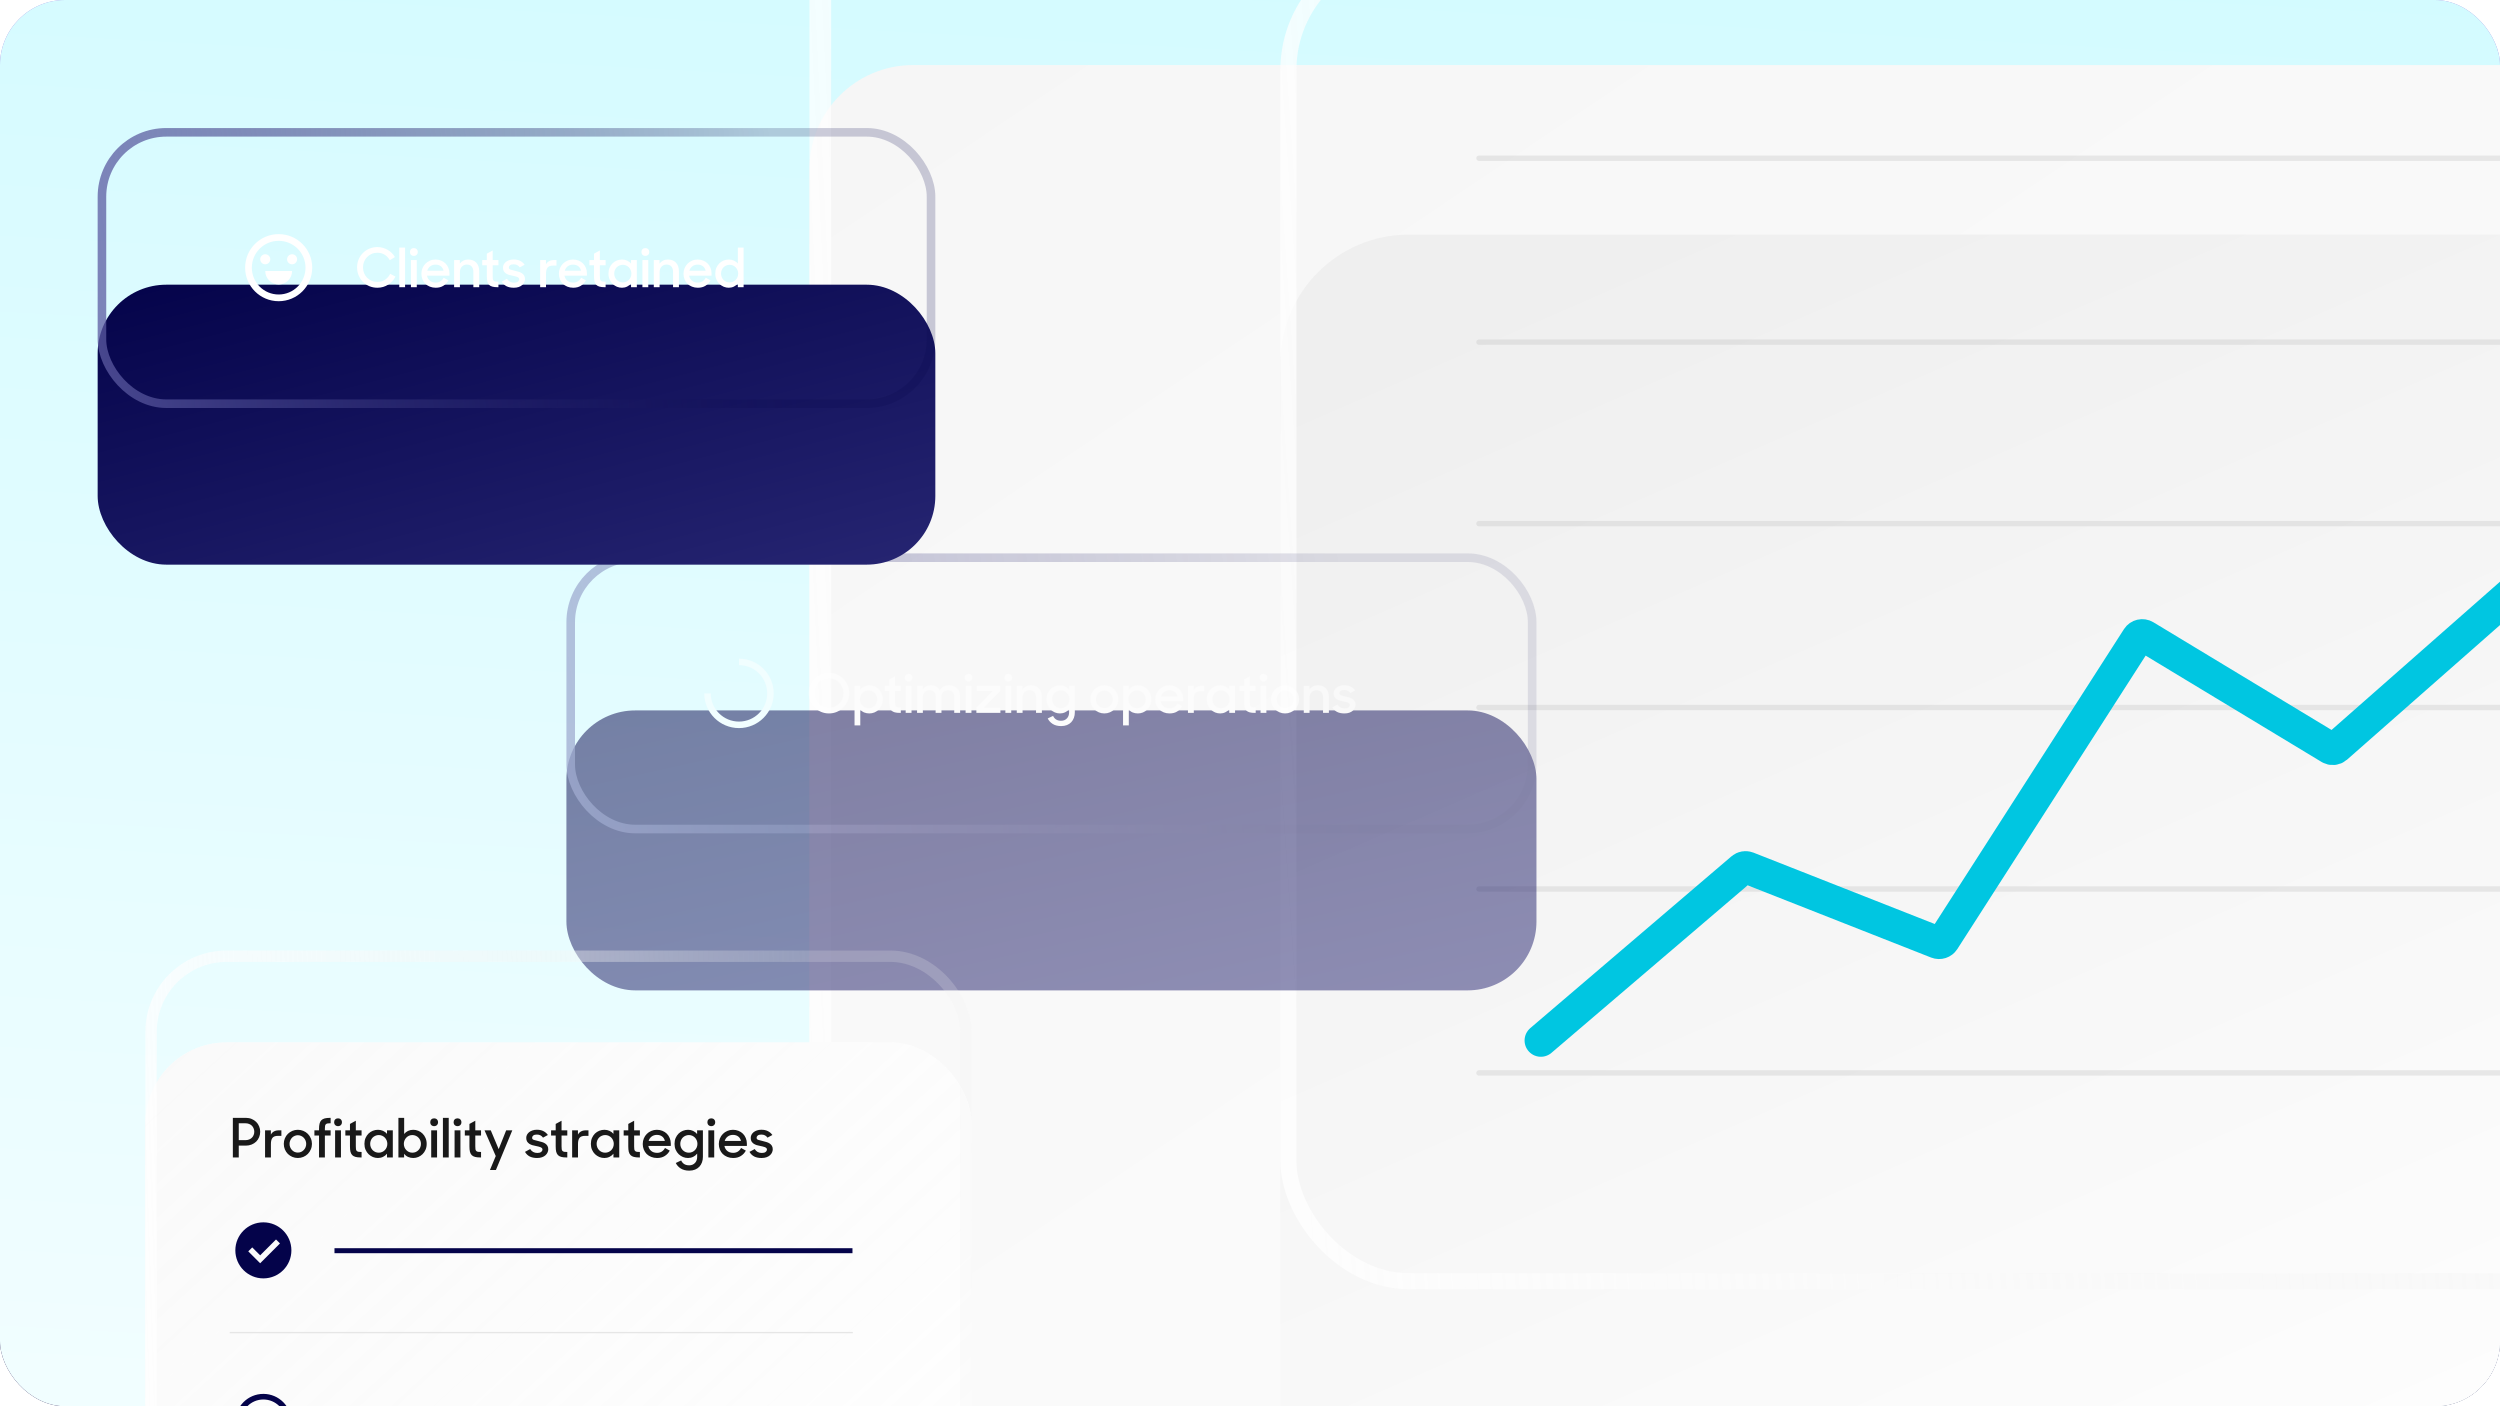
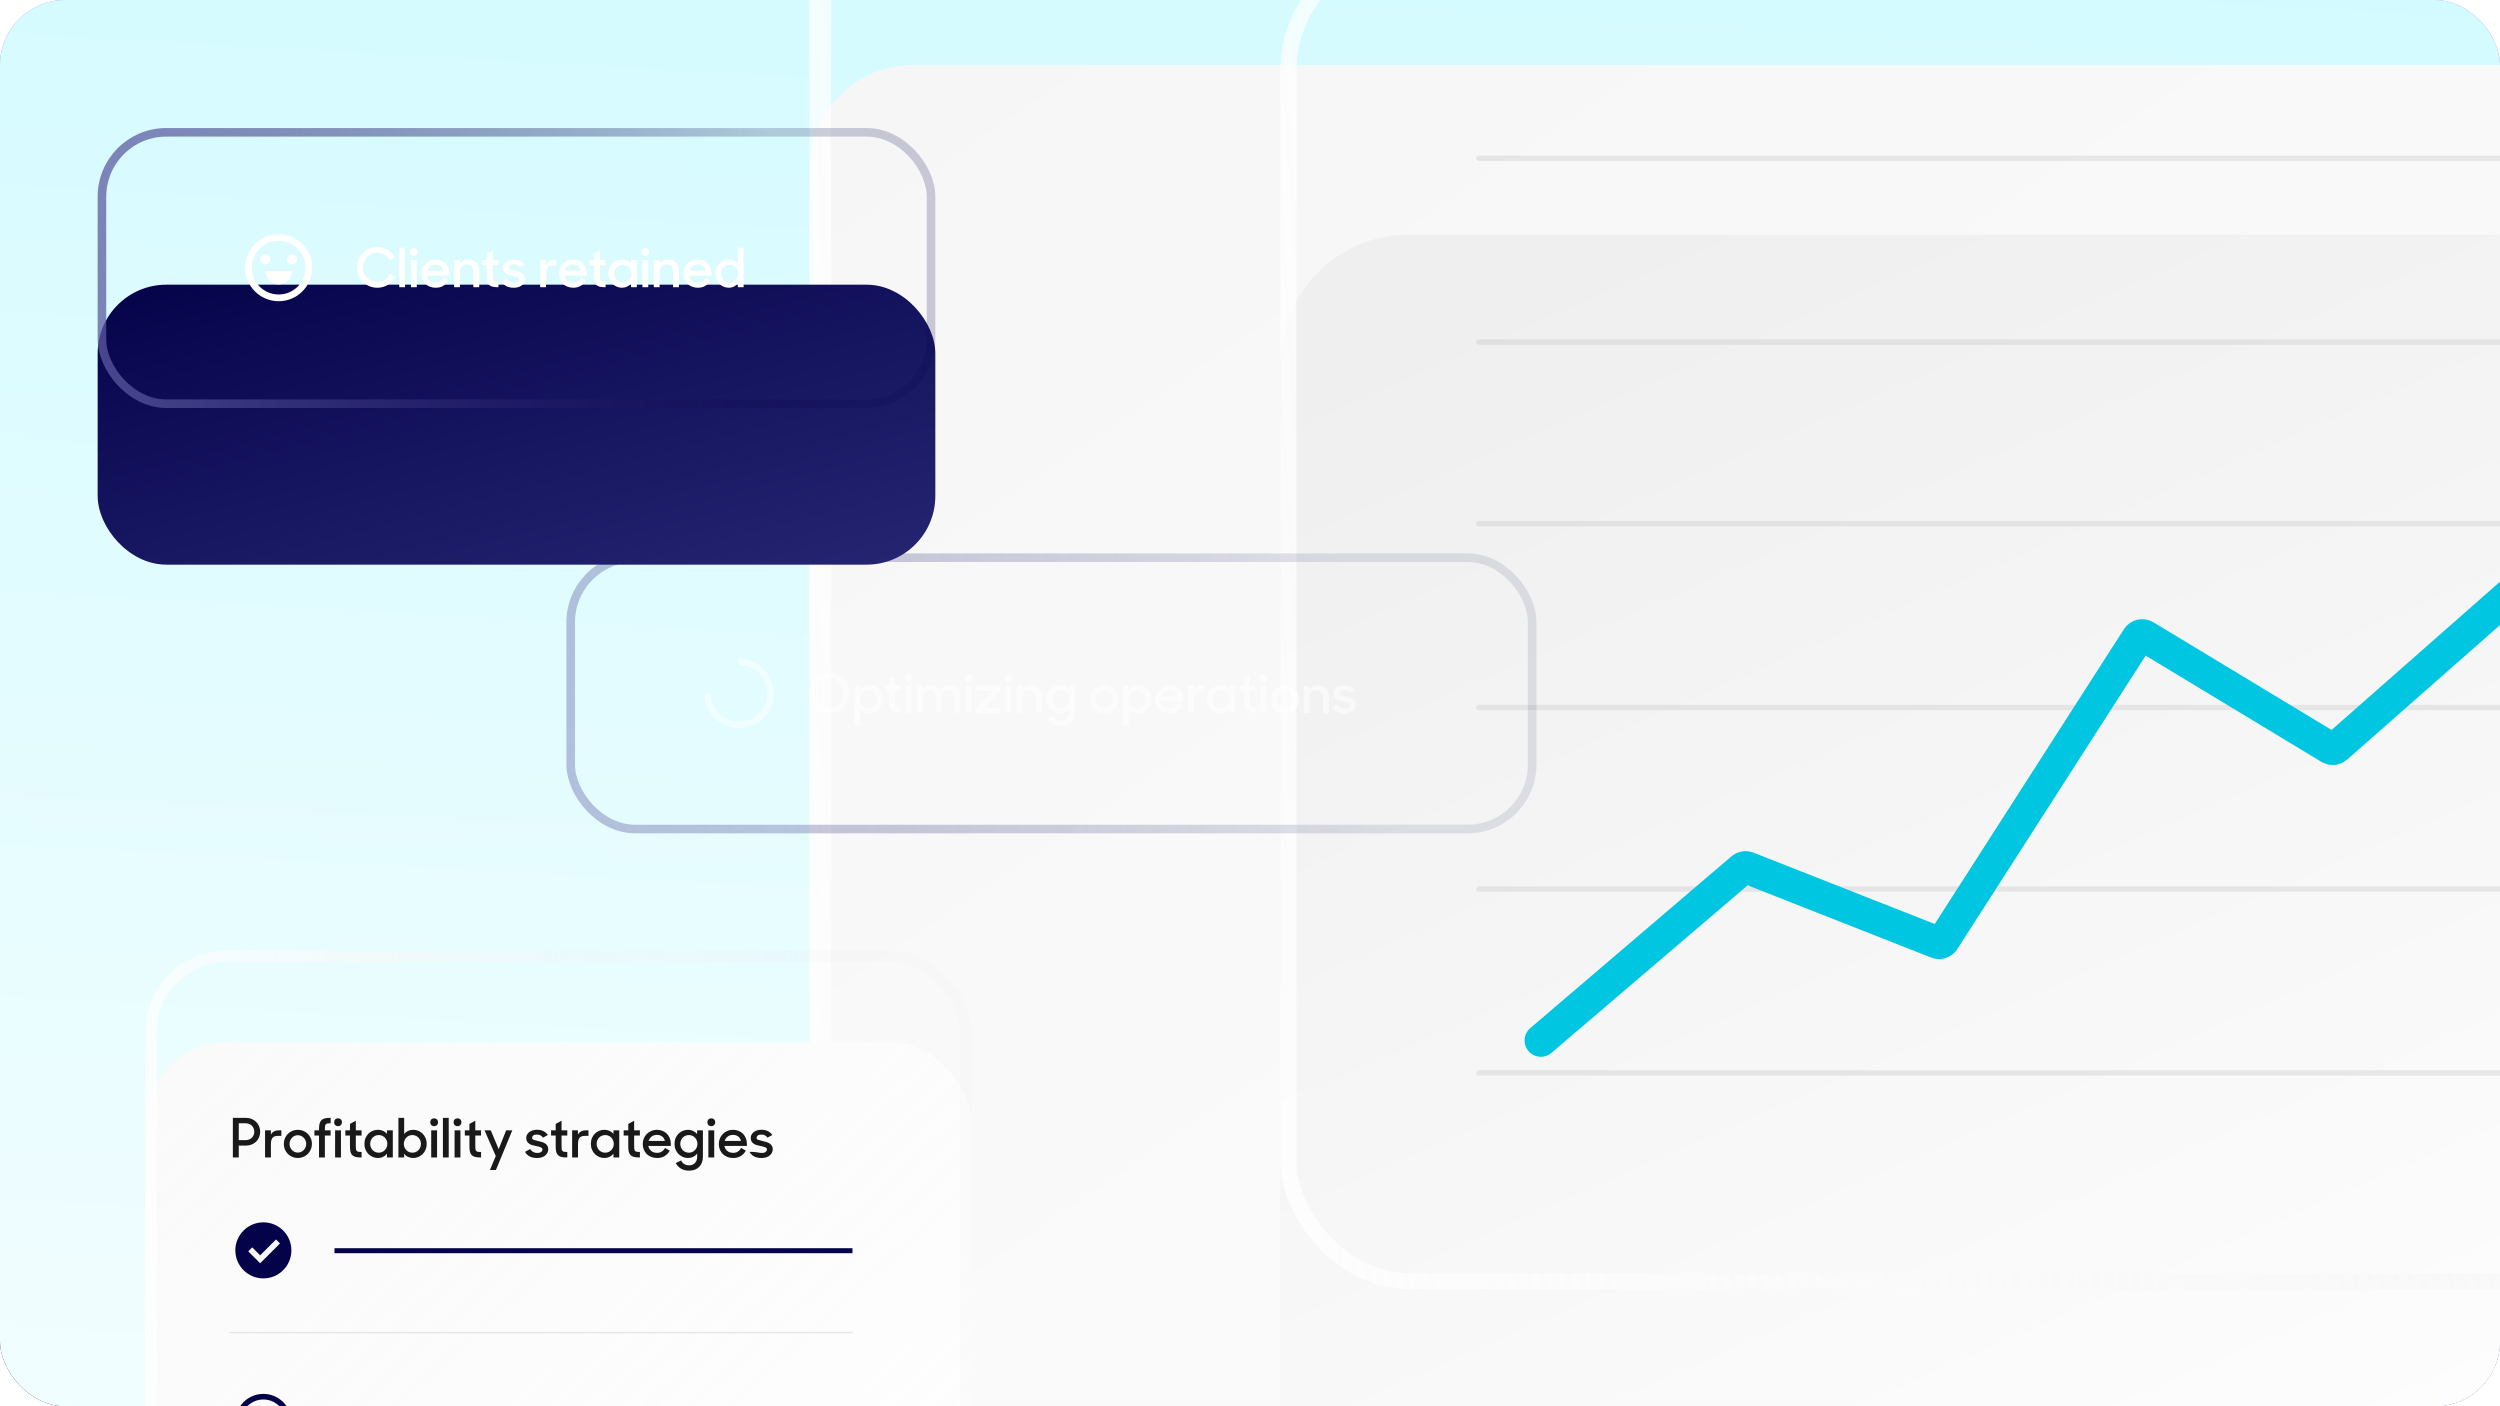
<svg xmlns="http://www.w3.org/2000/svg" width="1152" height="648" viewBox="0 0 1152 648" fill="none">
  <g clip-path="url(#clip0_211_1646)">
    <rect width="1152" height="648" rx="30" fill="url(#paint0_linear_211_1646)" />
    <g clip-path="url(#clip1_211_1646)">
      <rect width="1152" height="720" fill="url(#paint1_linear_211_1646)" />
      <g filter="url(#filter0_ddd_211_1646)">
        <rect x="373" y="-79" width="1016" height="878" rx="47.766" fill="url(#paint2_linear_211_1646)" />
      </g>
      <rect x="378" y="-74" width="1006" height="868" rx="42.766" stroke="url(#paint3_linear_211_1646)" stroke-width="10" />
      <g filter="url(#filter1_ddd_211_1646)">
        <rect x="590" y="-27" width="1050" height="621.074" rx="59.214" fill="url(#paint4_linear_211_1646)" />
      </g>
      <rect x="593.701" y="-23.299" width="1042.6" height="613.673" rx="55.513" stroke="url(#paint5_linear_211_1646)" stroke-width="7.402" />
      <path d="M681.51 72.914H1526.96" stroke="#BDBDBD" stroke-opacity="0.3" stroke-width="2.479" stroke-linecap="round" />
      <path d="M681.51 157.658H1526.96" stroke="#BDBDBD" stroke-opacity="0.3" stroke-width="2.479" stroke-linecap="round" />
      <path d="M681.51 241.283H1526.96" stroke="#BDBDBD" stroke-opacity="0.3" stroke-width="2.479" stroke-linecap="round" />
      <path d="M681.51 326.027H1526.96" stroke="#BDBDBD" stroke-opacity="0.3" stroke-width="2.479" stroke-linecap="round" />
      <path d="M681.51 409.654H1526.96" stroke="#BDBDBD" stroke-opacity="0.3" stroke-width="2.479" stroke-linecap="round" />
      <path d="M681.51 494.396H1526.96" stroke="#BDBDBD" stroke-opacity="0.3" stroke-width="2.479" stroke-linecap="round" />
      <path d="M710.023 479.462L802.735 400.293C803.432 399.698 804.4 399.535 805.253 399.871L892.615 434.266C893.717 434.699 894.971 434.294 895.61 433.298L985.043 293.945C985.768 292.814 987.262 292.467 988.412 293.162L1073.64 344.679C1074.57 345.239 1075.75 345.133 1076.57 344.419L1166.74 265.061" stroke="#00C6E1" stroke-width="15" stroke-linecap="round" />
      <g opacity="0.5">
        <g filter="url(#filter2_ddd_211_1646)">
-           <rect x="261" y="255" width="447" height="129" rx="31.717" fill="url(#paint6_linear_211_1646)" />
-         </g>
+           </g>
        <rect x="262.982" y="256.982" width="443.035" height="125.035" rx="29.735" stroke="url(#paint7_linear_211_1646)" stroke-width="3.965" />
        <path d="M326.021 319.504C326.021 327.512 332.513 334.004 340.521 334.004C348.53 334.004 355.021 327.512 355.021 319.504C355.021 311.496 348.53 305.004 340.521 305.004" stroke="white" stroke-width="3" />
        <path d="M381.993 328.754C380.693 328.754 379.476 328.512 378.343 328.029C377.209 327.529 376.218 326.854 375.368 326.004C374.534 325.154 373.868 324.162 373.368 323.029C372.884 321.896 372.643 320.679 372.643 319.379C372.643 318.079 372.884 316.862 373.368 315.729C373.868 314.596 374.534 313.604 375.368 312.754C376.218 311.904 377.209 311.237 378.343 310.754C379.476 310.254 380.693 310.004 381.993 310.004C383.293 310.004 384.509 310.254 385.643 310.754C386.793 311.237 387.784 311.904 388.618 312.754C389.468 313.604 390.134 314.596 390.618 315.729C391.118 316.862 391.368 318.079 391.368 319.379C391.368 320.679 391.118 321.896 390.618 323.029C390.134 324.162 389.468 325.154 388.618 326.004C387.784 326.854 386.793 327.529 385.643 328.029C384.509 328.512 383.293 328.754 381.993 328.754ZM381.993 326.104C382.926 326.104 383.793 325.929 384.593 325.579C385.409 325.229 386.118 324.746 386.718 324.129C387.318 323.512 387.784 322.804 388.118 322.004C388.468 321.187 388.643 320.312 388.643 319.379C388.643 318.462 388.468 317.596 388.118 316.779C387.784 315.946 387.318 315.229 386.718 314.629C386.118 314.012 385.409 313.529 384.593 313.179C383.793 312.812 382.926 312.629 381.993 312.629C381.059 312.629 380.184 312.812 379.368 313.179C378.568 313.529 377.868 314.012 377.268 314.629C376.684 315.229 376.218 315.946 375.868 316.779C375.534 317.596 375.368 318.462 375.368 319.379C375.368 320.312 375.534 321.187 375.868 322.004C376.218 322.804 376.684 323.512 377.268 324.129C377.868 324.746 378.568 325.229 379.368 325.579C380.184 325.929 381.059 326.104 381.993 326.104ZM400.62 328.754C399.753 328.754 398.945 328.604 398.195 328.304C397.462 327.987 396.87 327.537 396.42 326.954V334.254H393.77V316.004H396.42V317.754C396.887 317.137 397.487 316.654 398.22 316.304C398.953 315.937 399.745 315.754 400.595 315.754C401.412 315.754 402.195 315.904 402.945 316.204C403.695 316.504 404.353 316.937 404.92 317.504C405.503 318.071 405.962 318.754 406.295 319.554C406.645 320.354 406.82 321.254 406.82 322.254C406.82 323.254 406.645 324.154 406.295 324.954C405.945 325.754 405.478 326.437 404.895 327.004C404.328 327.554 403.67 327.987 402.92 328.304C402.17 328.604 401.403 328.754 400.62 328.754ZM400.22 326.304C400.77 326.304 401.287 326.204 401.77 326.004C402.253 325.787 402.67 325.496 403.02 325.129C403.387 324.762 403.67 324.329 403.87 323.829C404.07 323.329 404.17 322.796 404.17 322.229C404.17 321.662 404.07 321.137 403.87 320.654C403.67 320.154 403.387 319.721 403.02 319.354C402.67 318.987 402.253 318.704 401.77 318.504C401.287 318.287 400.77 318.179 400.22 318.179C399.653 318.179 399.128 318.287 398.645 318.504C398.162 318.721 397.745 319.012 397.395 319.379C397.045 319.746 396.77 320.179 396.57 320.679C396.37 321.162 396.27 321.679 396.27 322.229C396.27 322.796 396.37 323.329 396.57 323.829C396.77 324.312 397.045 324.737 397.395 325.104C397.745 325.471 398.162 325.762 398.645 325.979C399.128 326.196 399.653 326.304 400.22 326.304ZM407.625 316.004H409.75V313.054L412.45 311.579V316.004H415.1V318.404H412.45V323.379C412.45 323.946 412.475 324.404 412.525 324.754C412.592 325.087 412.717 325.346 412.9 325.529C413.1 325.712 413.367 325.837 413.7 325.904C414.05 325.954 414.517 325.979 415.1 325.979V328.504H414.7C413.75 328.504 412.958 328.421 412.325 328.254C411.692 328.087 411.183 327.812 410.8 327.429C410.417 327.029 410.142 326.504 409.975 325.854C409.825 325.204 409.75 324.387 409.75 323.404V318.404H407.625V316.004ZM417.33 316.004H420.03V328.504H417.33V316.004ZM416.88 312.279C416.88 311.746 417.046 311.312 417.38 310.979C417.713 310.646 418.146 310.479 418.68 310.479C419.213 310.479 419.646 310.646 419.98 310.979C420.313 311.312 420.48 311.746 420.48 312.279C420.48 312.812 420.313 313.246 419.98 313.579C419.646 313.912 419.213 314.079 418.68 314.079C418.146 314.079 417.713 313.912 417.38 313.579C417.046 313.246 416.88 312.812 416.88 312.279ZM422.579 316.004H425.229V317.504C425.629 316.954 426.137 316.529 426.754 316.229C427.387 315.912 428.104 315.754 428.904 315.754C429.904 315.754 430.745 315.954 431.429 316.354C432.129 316.754 432.662 317.304 433.029 318.004C433.462 317.304 434.037 316.754 434.754 316.354C435.487 315.954 436.32 315.754 437.254 315.754C438.954 315.754 440.237 316.229 441.104 317.179C441.987 318.129 442.429 319.404 442.429 321.004V328.504H439.704V321.179C439.704 320.229 439.454 319.479 438.954 318.929C438.47 318.362 437.754 318.079 436.804 318.079C435.954 318.079 435.245 318.362 434.679 318.929C434.112 319.496 433.829 320.337 433.829 321.454V328.504H431.129V321.054C431.129 320.137 430.879 319.412 430.379 318.879C429.895 318.346 429.204 318.079 428.304 318.079C427.42 318.079 426.687 318.371 426.104 318.954C425.537 319.537 425.254 320.404 425.254 321.554V328.504H422.579V316.004ZM444.942 316.004H447.642V328.504H444.942V316.004ZM444.492 312.279C444.492 311.746 444.659 311.312 444.992 310.979C445.325 310.646 445.759 310.479 446.292 310.479C446.825 310.479 447.259 310.646 447.592 310.979C447.925 311.312 448.092 311.746 448.092 312.279C448.092 312.812 447.925 313.246 447.592 313.579C447.259 313.912 446.825 314.079 446.292 314.079C445.759 314.079 445.325 313.912 444.992 313.579C444.659 313.246 444.492 312.812 444.492 312.279ZM449.916 326.054L457.416 318.404H450.091V316.004H460.891V318.454L453.391 326.104H460.991V328.504H449.916V326.054ZM463.277 316.004H465.977V328.504H463.277V316.004ZM462.827 312.279C462.827 311.746 462.994 311.312 463.327 310.979C463.66 310.646 464.094 310.479 464.627 310.479C465.16 310.479 465.594 310.646 465.927 310.979C466.26 311.312 466.427 311.746 466.427 312.279C466.427 312.812 466.26 313.246 465.927 313.579C465.594 313.912 465.16 314.079 464.627 314.079C464.094 314.079 463.66 313.912 463.327 313.579C462.994 313.246 462.827 312.812 462.827 312.279ZM468.526 316.004H471.176V317.629C471.609 317.046 472.151 316.587 472.801 316.254C473.451 315.921 474.193 315.754 475.026 315.754C476.609 315.754 477.851 316.237 478.751 317.204C479.651 318.154 480.101 319.487 480.101 321.204V328.504H477.401V321.429C477.401 320.396 477.143 319.579 476.626 318.979C476.126 318.379 475.376 318.079 474.376 318.079C473.476 318.079 472.718 318.396 472.101 319.029C471.501 319.662 471.201 320.529 471.201 321.629V328.504H468.526V316.004ZM488.437 328.754C487.637 328.754 486.862 328.604 486.112 328.304C485.379 327.987 484.721 327.554 484.137 327.004C483.554 326.437 483.087 325.754 482.737 324.954C482.387 324.154 482.212 323.254 482.212 322.254C482.212 321.254 482.379 320.354 482.712 319.554C483.062 318.754 483.521 318.071 484.087 317.504C484.671 316.937 485.337 316.504 486.087 316.204C486.854 315.904 487.646 315.754 488.462 315.754C489.296 315.754 490.071 315.929 490.787 316.279C491.521 316.629 492.129 317.104 492.612 317.704V316.004H495.287V328.204C495.287 329.121 495.146 329.971 494.862 330.754C494.579 331.537 494.171 332.212 493.637 332.779C493.104 333.346 492.446 333.787 491.662 334.104C490.879 334.421 489.987 334.579 488.987 334.579C487.421 334.579 486.112 334.246 485.062 333.579C484.029 332.912 483.271 332.071 482.787 331.054L485.262 329.879C485.579 330.579 486.037 331.129 486.637 331.529C487.254 331.929 488.037 332.129 488.987 332.129C489.554 332.129 490.062 332.029 490.512 331.829C490.962 331.629 491.346 331.354 491.662 331.004C491.979 330.671 492.221 330.271 492.387 329.804C492.554 329.337 492.637 328.837 492.637 328.304V326.729C492.154 327.362 491.537 327.862 490.787 328.229C490.054 328.579 489.271 328.754 488.437 328.754ZM488.812 326.304C489.379 326.304 489.904 326.196 490.387 325.979C490.871 325.762 491.287 325.471 491.637 325.104C491.987 324.737 492.262 324.312 492.462 323.829C492.662 323.329 492.762 322.796 492.762 322.229C492.762 321.679 492.662 321.162 492.462 320.679C492.262 320.179 491.987 319.746 491.637 319.379C491.287 319.012 490.871 318.721 490.387 318.504C489.904 318.287 489.379 318.179 488.812 318.179C488.262 318.179 487.746 318.287 487.262 318.504C486.779 318.704 486.354 318.987 485.987 319.354C485.637 319.721 485.362 320.154 485.162 320.654C484.962 321.137 484.862 321.662 484.862 322.229C484.862 322.796 484.962 323.329 485.162 323.829C485.362 324.329 485.637 324.762 485.987 325.129C486.354 325.496 486.779 325.787 487.262 326.004C487.746 326.204 488.262 326.304 488.812 326.304ZM508.878 328.754C507.978 328.754 507.136 328.587 506.353 328.254C505.569 327.921 504.878 327.462 504.278 326.879C503.694 326.279 503.236 325.587 502.903 324.804C502.569 324.004 502.403 323.154 502.403 322.254C502.403 321.337 502.569 320.487 502.903 319.704C503.236 318.904 503.694 318.212 504.278 317.629C504.878 317.046 505.569 316.587 506.353 316.254C507.136 315.921 507.978 315.754 508.878 315.754C509.778 315.754 510.619 315.921 511.403 316.254C512.203 316.587 512.894 317.046 513.478 317.629C514.061 318.212 514.519 318.904 514.853 319.704C515.203 320.487 515.378 321.337 515.378 322.254C515.378 323.154 515.203 324.004 514.853 324.804C514.519 325.587 514.061 326.279 513.478 326.879C512.894 327.462 512.203 327.921 511.403 328.254C510.619 328.587 509.778 328.754 508.878 328.754ZM508.878 326.254C509.411 326.254 509.911 326.154 510.378 325.954C510.844 325.737 511.253 325.446 511.603 325.079C511.953 324.712 512.228 324.287 512.428 323.804C512.628 323.321 512.728 322.804 512.728 322.254C512.728 321.704 512.628 321.187 512.428 320.704C512.228 320.221 511.953 319.796 511.603 319.429C511.253 319.062 510.844 318.779 510.378 318.579C509.911 318.362 509.411 318.254 508.878 318.254C508.344 318.254 507.844 318.362 507.378 318.579C506.911 318.779 506.503 319.062 506.153 319.429C505.819 319.796 505.553 320.221 505.353 320.704C505.153 321.187 505.053 321.704 505.053 322.254C505.053 322.804 505.153 323.321 505.353 323.804C505.553 324.287 505.819 324.712 506.153 325.079C506.503 325.446 506.911 325.737 507.378 325.954C507.844 326.154 508.344 326.254 508.878 326.254ZM524.351 328.754C523.484 328.754 522.676 328.604 521.926 328.304C521.192 327.987 520.601 327.537 520.151 326.954V334.254H517.501V316.004H520.151V317.754C520.617 317.137 521.217 316.654 521.951 316.304C522.684 315.937 523.476 315.754 524.326 315.754C525.142 315.754 525.926 315.904 526.676 316.204C527.426 316.504 528.084 316.937 528.651 317.504C529.234 318.071 529.692 318.754 530.026 319.554C530.376 320.354 530.551 321.254 530.551 322.254C530.551 323.254 530.376 324.154 530.026 324.954C529.676 325.754 529.209 326.437 528.626 327.004C528.059 327.554 527.401 327.987 526.651 328.304C525.901 328.604 525.134 328.754 524.351 328.754ZM523.951 326.304C524.501 326.304 525.017 326.204 525.501 326.004C525.984 325.787 526.401 325.496 526.751 325.129C527.117 324.762 527.401 324.329 527.601 323.829C527.801 323.329 527.901 322.796 527.901 322.229C527.901 321.662 527.801 321.137 527.601 320.654C527.401 320.154 527.117 319.721 526.751 319.354C526.401 318.987 525.984 318.704 525.501 318.504C525.017 318.287 524.501 318.179 523.951 318.179C523.384 318.179 522.859 318.287 522.376 318.504C521.892 318.721 521.476 319.012 521.126 319.379C520.776 319.746 520.501 320.179 520.301 320.679C520.101 321.162 520.001 321.679 520.001 322.229C520.001 322.796 520.101 323.329 520.301 323.829C520.501 324.312 520.776 324.737 521.126 325.104C521.476 325.471 521.892 325.762 522.376 325.979C522.859 326.196 523.384 326.304 523.951 326.304ZM538.934 328.754C537.951 328.754 537.051 328.587 536.234 328.254C535.418 327.921 534.718 327.471 534.134 326.904C533.568 326.321 533.126 325.637 532.809 324.854C532.493 324.054 532.334 323.204 532.334 322.304C532.334 321.387 532.501 320.529 532.834 319.729C533.168 318.929 533.626 318.237 534.209 317.654C534.793 317.071 535.476 316.612 536.259 316.279C537.059 315.929 537.918 315.754 538.834 315.754C539.751 315.754 540.601 315.912 541.384 316.229C542.184 316.546 542.868 316.987 543.434 317.554C544.001 318.121 544.443 318.796 544.759 319.579C545.093 320.362 545.259 321.212 545.259 322.129V323.179H534.909C535.093 324.146 535.534 324.921 536.234 325.504C536.934 326.087 537.834 326.379 538.934 326.379C539.784 326.379 540.518 326.179 541.134 325.779C541.768 325.362 542.251 324.812 542.584 324.129L544.784 325.354C544.234 326.387 543.468 327.212 542.484 327.829C541.518 328.446 540.334 328.754 538.934 328.754ZM538.834 318.104C537.901 318.104 537.093 318.362 536.409 318.879C535.743 319.396 535.284 320.071 535.034 320.904H542.534C542.334 320.004 541.909 319.312 541.259 318.829C540.609 318.346 539.801 318.104 538.834 318.104ZM547.408 316.004H550.083V317.979C550.416 317.346 550.883 316.862 551.483 316.529C552.099 316.179 552.849 316.004 553.733 316.004H554.933V318.554H553.308C552.158 318.554 551.333 318.854 550.833 319.454C550.349 320.054 550.108 321.004 550.108 322.304V328.504H547.408V316.004ZM562.265 328.754C561.465 328.754 560.69 328.604 559.94 328.304C559.207 327.987 558.549 327.554 557.965 327.004C557.382 326.437 556.915 325.754 556.565 324.954C556.215 324.154 556.04 323.254 556.04 322.254C556.04 321.254 556.207 320.354 556.54 319.554C556.89 318.754 557.349 318.071 557.915 317.504C558.499 316.937 559.165 316.504 559.915 316.204C560.682 315.904 561.474 315.754 562.29 315.754C563.124 315.754 563.907 315.921 564.64 316.254C565.374 316.587 565.974 317.046 566.44 317.629V316.004H569.115V328.504H566.44V326.779C565.957 327.396 565.349 327.879 564.615 328.229C563.882 328.579 563.099 328.754 562.265 328.754ZM562.64 326.304C563.207 326.304 563.732 326.196 564.215 325.979C564.699 325.762 565.115 325.471 565.465 325.104C565.815 324.737 566.09 324.312 566.29 323.829C566.49 323.329 566.59 322.796 566.59 322.229C566.59 321.679 566.49 321.162 566.29 320.679C566.09 320.179 565.815 319.746 565.465 319.379C565.115 319.012 564.699 318.721 564.215 318.504C563.732 318.287 563.207 318.179 562.64 318.179C562.09 318.179 561.574 318.287 561.09 318.504C560.607 318.704 560.182 318.987 559.815 319.354C559.465 319.721 559.19 320.154 558.99 320.654C558.79 321.137 558.69 321.662 558.69 322.229C558.69 322.796 558.79 323.329 558.99 323.829C559.19 324.329 559.465 324.762 559.815 325.129C560.182 325.496 560.607 325.787 561.09 326.004C561.574 326.204 562.09 326.304 562.64 326.304ZM571.15 316.004H573.275V313.054L575.975 311.579V316.004H578.625V318.404H575.975V323.379C575.975 323.946 576 324.404 576.05 324.754C576.117 325.087 576.242 325.346 576.425 325.529C576.625 325.712 576.892 325.837 577.225 325.904C577.575 325.954 578.042 325.979 578.625 325.979V328.504H578.225C577.275 328.504 576.484 328.421 575.85 328.254C575.217 328.087 574.709 327.812 574.325 327.429C573.942 327.029 573.667 326.504 573.5 325.854C573.35 325.204 573.275 324.387 573.275 323.404V318.404H571.15V316.004ZM580.855 316.004H583.555V328.504H580.855V316.004ZM580.405 312.279C580.405 311.746 580.572 311.312 580.905 310.979C581.238 310.646 581.672 310.479 582.205 310.479C582.738 310.479 583.172 310.646 583.505 310.979C583.838 311.312 584.005 311.746 584.005 312.279C584.005 312.812 583.838 313.246 583.505 313.579C583.172 313.912 582.738 314.079 582.205 314.079C581.672 314.079 581.238 313.912 580.905 313.579C580.572 313.246 580.405 312.812 580.405 312.279ZM592.154 328.754C591.254 328.754 590.412 328.587 589.629 328.254C588.846 327.921 588.154 327.462 587.554 326.879C586.971 326.279 586.512 325.587 586.179 324.804C585.846 324.004 585.679 323.154 585.679 322.254C585.679 321.337 585.846 320.487 586.179 319.704C586.512 318.904 586.971 318.212 587.554 317.629C588.154 317.046 588.846 316.587 589.629 316.254C590.412 315.921 591.254 315.754 592.154 315.754C593.054 315.754 593.896 315.921 594.679 316.254C595.479 316.587 596.171 317.046 596.754 317.629C597.337 318.212 597.796 318.904 598.129 319.704C598.479 320.487 598.654 321.337 598.654 322.254C598.654 323.154 598.479 324.004 598.129 324.804C597.796 325.587 597.337 326.279 596.754 326.879C596.171 327.462 595.479 327.921 594.679 328.254C593.896 328.587 593.054 328.754 592.154 328.754ZM592.154 326.254C592.687 326.254 593.187 326.154 593.654 325.954C594.121 325.737 594.529 325.446 594.879 325.079C595.229 324.712 595.504 324.287 595.704 323.804C595.904 323.321 596.004 322.804 596.004 322.254C596.004 321.704 595.904 321.187 595.704 320.704C595.504 320.221 595.229 319.796 594.879 319.429C594.529 319.062 594.121 318.779 593.654 318.579C593.187 318.362 592.687 318.254 592.154 318.254C591.621 318.254 591.121 318.362 590.654 318.579C590.187 318.779 589.779 319.062 589.429 319.429C589.096 319.796 588.829 320.221 588.629 320.704C588.429 321.187 588.329 321.704 588.329 322.254C588.329 322.804 588.429 323.321 588.629 323.804C588.829 324.287 589.096 324.712 589.429 325.079C589.779 325.446 590.187 325.737 590.654 325.954C591.121 326.154 591.621 326.254 592.154 326.254ZM600.777 316.004H603.427V317.629C603.86 317.046 604.402 316.587 605.052 316.254C605.702 315.921 606.444 315.754 607.277 315.754C608.86 315.754 610.102 316.237 611.002 317.204C611.902 318.154 612.352 319.487 612.352 321.204V328.504H609.652V321.429C609.652 320.396 609.394 319.579 608.877 318.979C608.377 318.379 607.627 318.079 606.627 318.079C605.727 318.079 604.969 318.396 604.352 319.029C603.752 319.662 603.452 320.529 603.452 321.629V328.504H600.777V316.004ZM619.513 328.754C618.163 328.754 617.03 328.521 616.113 328.054C615.197 327.571 614.472 326.862 613.938 325.929L616.338 324.629C617.072 325.829 618.172 326.429 619.638 326.429C620.422 326.429 621.005 326.271 621.388 325.954C621.788 325.621 621.988 325.237 621.988 324.804C621.988 324.554 621.897 324.346 621.713 324.179C621.547 324.012 621.322 323.871 621.038 323.754C620.755 323.637 620.422 323.537 620.038 323.454C619.672 323.371 619.288 323.287 618.888 323.204C618.355 323.104 617.822 322.979 617.288 322.829C616.772 322.662 616.305 322.446 615.888 322.179C615.488 321.896 615.155 321.546 614.888 321.129C614.638 320.696 614.513 320.154 614.513 319.504C614.513 319.004 614.622 318.529 614.838 318.079C615.072 317.629 615.397 317.229 615.813 316.879C616.247 316.529 616.763 316.254 617.363 316.054C617.963 315.837 618.638 315.729 619.388 315.729C620.605 315.729 621.622 315.946 622.438 316.379C623.272 316.796 623.955 317.387 624.488 318.154L622.238 319.379C621.938 318.929 621.555 318.579 621.088 318.329C620.622 318.079 620.055 317.954 619.388 317.954C618.638 317.954 618.088 318.104 617.738 318.404C617.388 318.687 617.213 319.037 617.213 319.454C617.213 319.904 617.472 320.221 617.988 320.404C618.505 320.571 619.238 320.762 620.188 320.979C620.705 321.096 621.23 321.237 621.763 321.404C622.297 321.554 622.78 321.771 623.213 322.054C623.647 322.337 623.997 322.696 624.263 323.129C624.53 323.562 624.663 324.104 624.663 324.754C624.663 325.221 624.555 325.696 624.338 326.179C624.138 326.646 623.822 327.079 623.388 327.479C622.972 327.862 622.438 328.171 621.788 328.404C621.138 328.637 620.38 328.754 619.513 328.754Z" fill="white" />
      </g>
      <g filter="url(#filter3_dd_211_1646)">
        <rect x="67" y="438" width="380.7" height="448.284" rx="37.429" fill="white" />
        <rect x="67" y="438" width="380.7" height="448.284" rx="37.429" fill="url(#paint8_linear_211_1646)" />
-         <path d="M107.297 472.756H113.297C114.264 472.756 115.147 472.923 115.947 473.256C116.764 473.589 117.464 474.048 118.047 474.631C118.631 475.198 119.081 475.873 119.397 476.656C119.731 477.423 119.897 478.256 119.897 479.156C119.897 480.056 119.731 480.898 119.397 481.681C119.081 482.448 118.631 483.123 118.047 483.706C117.464 484.273 116.764 484.723 115.947 485.056C115.131 485.389 114.239 485.556 113.272 485.556H110.022V491.006H107.297V472.756ZM110.022 475.256V483.031H113.097C113.714 483.031 114.272 482.931 114.772 482.731C115.289 482.531 115.722 482.256 116.072 481.906C116.422 481.556 116.689 481.148 116.872 480.681C117.072 480.214 117.172 479.706 117.172 479.156C117.172 478.606 117.072 478.098 116.872 477.631C116.689 477.148 116.422 476.731 116.072 476.381C115.722 476.031 115.289 475.756 114.772 475.556C114.272 475.356 113.714 475.256 113.097 475.256H110.022ZM122.138 478.506H124.813V480.481C125.147 479.848 125.613 479.364 126.213 479.031C126.83 478.681 127.58 478.506 128.463 478.506H129.663V481.056H128.038C126.888 481.056 126.063 481.356 125.563 481.956C125.08 482.556 124.838 483.506 124.838 484.806V491.006H122.138V478.506ZM137.246 491.256C136.346 491.256 135.504 491.089 134.721 490.756C133.938 490.423 133.246 489.964 132.646 489.381C132.063 488.781 131.604 488.089 131.271 487.306C130.938 486.506 130.771 485.656 130.771 484.756C130.771 483.839 130.938 482.989 131.271 482.206C131.604 481.406 132.063 480.714 132.646 480.131C133.246 479.548 133.938 479.089 134.721 478.756C135.504 478.423 136.346 478.256 137.246 478.256C138.146 478.256 138.988 478.423 139.771 478.756C140.571 479.089 141.263 479.548 141.846 480.131C142.429 480.714 142.888 481.406 143.221 482.206C143.571 482.989 143.746 483.839 143.746 484.756C143.746 485.656 143.571 486.506 143.221 487.306C142.888 488.089 142.429 488.781 141.846 489.381C141.263 489.964 140.571 490.423 139.771 490.756C138.988 491.089 138.146 491.256 137.246 491.256ZM137.246 488.756C137.779 488.756 138.279 488.656 138.746 488.456C139.213 488.239 139.621 487.948 139.971 487.581C140.321 487.214 140.596 486.789 140.796 486.306C140.996 485.823 141.096 485.306 141.096 484.756C141.096 484.206 140.996 483.689 140.796 483.206C140.596 482.723 140.321 482.298 139.971 481.931C139.621 481.564 139.213 481.281 138.746 481.081C138.279 480.864 137.779 480.756 137.246 480.756C136.713 480.756 136.213 480.864 135.746 481.081C135.279 481.281 134.871 481.564 134.521 481.931C134.188 482.298 133.921 482.723 133.721 483.206C133.521 483.689 133.421 484.206 133.421 484.756C133.421 485.306 133.521 485.823 133.721 486.306C133.921 486.789 134.188 487.214 134.521 487.581C134.871 487.948 135.279 488.239 135.746 488.456C136.213 488.656 136.713 488.756 137.246 488.756ZM144.879 478.506H147.004V477.856C147.004 476.889 147.088 476.081 147.254 475.431C147.421 474.764 147.696 474.239 148.079 473.856C148.479 473.456 149.004 473.173 149.654 473.006C150.321 472.839 151.146 472.756 152.129 472.756H152.354V475.231C151.754 475.231 151.279 475.264 150.929 475.331C150.579 475.398 150.313 475.531 150.129 475.731C149.946 475.914 149.829 476.181 149.779 476.531C149.729 476.864 149.704 477.314 149.704 477.881V478.506H152.354V480.906H149.704V491.006H147.004V480.906H144.879V478.506ZM154.414 478.506H157.114V491.006H154.414V478.506ZM153.964 474.781C153.964 474.248 154.13 473.814 154.464 473.481C154.797 473.148 155.23 472.981 155.764 472.981C156.297 472.981 156.73 473.148 157.064 473.481C157.397 473.814 157.564 474.248 157.564 474.781C157.564 475.314 157.397 475.748 157.064 476.081C156.73 476.414 156.297 476.581 155.764 476.581C155.23 476.581 154.797 476.414 154.464 476.081C154.13 475.748 153.964 475.314 153.964 474.781ZM159.138 478.506H161.263V475.556L163.963 474.081V478.506H166.613V480.906H163.963V485.881C163.963 486.448 163.988 486.906 164.038 487.256C164.104 487.589 164.229 487.848 164.413 488.031C164.613 488.214 164.879 488.339 165.213 488.406C165.563 488.456 166.029 488.481 166.613 488.481V491.006H166.213C165.263 491.006 164.471 490.923 163.838 490.756C163.204 490.589 162.696 490.314 162.313 489.931C161.929 489.531 161.654 489.006 161.488 488.356C161.338 487.706 161.263 486.889 161.263 485.906V480.906H159.138V478.506ZM174.154 491.256C173.354 491.256 172.579 491.106 171.829 490.806C171.096 490.489 170.437 490.056 169.854 489.506C169.271 488.939 168.804 488.256 168.454 487.456C168.104 486.656 167.929 485.756 167.929 484.756C167.929 483.756 168.096 482.856 168.429 482.056C168.779 481.256 169.237 480.573 169.804 480.006C170.387 479.439 171.054 479.006 171.804 478.706C172.571 478.406 173.362 478.256 174.179 478.256C175.012 478.256 175.796 478.423 176.529 478.756C177.262 479.089 177.862 479.548 178.329 480.131V478.506H181.004V491.006H178.329V489.281C177.846 489.898 177.237 490.381 176.504 490.731C175.771 491.081 174.987 491.256 174.154 491.256ZM174.529 488.806C175.096 488.806 175.621 488.698 176.104 488.481C176.587 488.264 177.004 487.973 177.354 487.606C177.704 487.239 177.979 486.814 178.179 486.331C178.379 485.831 178.479 485.298 178.479 484.731C178.479 484.181 178.379 483.664 178.179 483.181C177.979 482.681 177.704 482.248 177.354 481.881C177.004 481.514 176.587 481.223 176.104 481.006C175.621 480.789 175.096 480.681 174.529 480.681C173.979 480.681 173.462 480.789 172.979 481.006C172.496 481.206 172.071 481.489 171.704 481.856C171.354 482.223 171.079 482.656 170.879 483.156C170.679 483.639 170.579 484.164 170.579 484.731C170.579 485.298 170.679 485.831 170.879 486.331C171.079 486.831 171.354 487.264 171.704 487.631C172.071 487.998 172.496 488.289 172.979 488.506C173.462 488.706 173.979 488.806 174.529 488.806ZM190.414 491.256C189.564 491.256 188.764 491.089 188.014 490.756C187.281 490.406 186.681 489.923 186.214 489.306V491.006H183.589V472.756H186.239V480.181C186.706 479.598 187.297 479.131 188.014 478.781C188.747 478.431 189.539 478.256 190.389 478.256C191.206 478.256 191.989 478.406 192.739 478.706C193.489 479.006 194.147 479.439 194.714 480.006C195.297 480.573 195.756 481.256 196.089 482.056C196.439 482.856 196.614 483.756 196.614 484.756C196.614 485.756 196.439 486.656 196.089 487.456C195.739 488.256 195.272 488.939 194.689 489.506C194.122 490.056 193.464 490.489 192.714 490.806C191.981 491.106 191.214 491.256 190.414 491.256ZM190.014 488.806C190.564 488.806 191.081 488.706 191.564 488.506C192.047 488.289 192.464 487.998 192.814 487.631C193.181 487.264 193.464 486.831 193.664 486.331C193.864 485.831 193.964 485.298 193.964 484.731C193.964 484.164 193.864 483.639 193.664 483.156C193.464 482.656 193.181 482.223 192.814 481.856C192.464 481.489 192.047 481.206 191.564 481.006C191.081 480.789 190.564 480.681 190.014 480.681C189.447 480.681 188.922 480.789 188.439 481.006C187.972 481.223 187.564 481.514 187.214 481.881C186.864 482.248 186.589 482.681 186.389 483.181C186.189 483.664 186.089 484.181 186.089 484.731C186.089 485.298 186.189 485.831 186.389 486.331C186.589 486.814 186.864 487.239 187.214 487.606C187.564 487.973 187.972 488.264 188.439 488.481C188.922 488.698 189.447 488.806 190.014 488.806ZM198.701 478.506H201.401V491.006H198.701V478.506ZM198.251 474.781C198.251 474.248 198.417 473.814 198.751 473.481C199.084 473.148 199.517 472.981 200.051 472.981C200.584 472.981 201.017 473.148 201.351 473.481C201.684 473.814 201.851 474.248 201.851 474.781C201.851 475.314 201.684 475.748 201.351 476.081C201.017 476.414 200.584 476.581 200.051 476.581C199.517 476.581 199.084 476.414 198.751 476.081C198.417 475.748 198.251 475.314 198.251 474.781ZM204.097 472.756H206.772V491.006H204.097V472.756ZM209.467 478.506H212.167V491.006H209.467V478.506ZM209.017 474.781C209.017 474.248 209.184 473.814 209.517 473.481C209.851 473.148 210.284 472.981 210.817 472.981C211.351 472.981 211.784 473.148 212.117 473.481C212.451 473.814 212.617 474.248 212.617 474.781C212.617 475.314 212.451 475.748 212.117 476.081C211.784 476.414 211.351 476.581 210.817 476.581C210.284 476.581 209.851 476.414 209.517 476.081C209.184 475.748 209.017 475.314 209.017 474.781ZM214.191 478.506H216.316V475.556L219.016 474.081V478.506H221.666V480.906H219.016V485.881C219.016 486.448 219.041 486.906 219.091 487.256C219.158 487.589 219.283 487.848 219.466 488.031C219.666 488.214 219.933 488.339 220.266 488.406C220.616 488.456 221.083 488.481 221.666 488.481V491.006H221.266C220.316 491.006 219.525 490.923 218.891 490.756C218.258 490.589 217.75 490.314 217.366 489.931C216.983 489.531 216.708 489.006 216.541 488.356C216.391 487.706 216.316 486.889 216.316 485.906V480.906H214.191V478.506ZM228.443 490.356L223.268 478.506H226.143L229.793 487.181L233.243 478.506H236.068L228.518 496.781H225.768L228.443 490.356ZM247.491 491.256C246.141 491.256 245.007 491.023 244.091 490.556C243.174 490.073 242.449 489.364 241.916 488.431L244.316 487.131C245.049 488.331 246.149 488.931 247.616 488.931C248.399 488.931 248.982 488.773 249.366 488.456C249.766 488.123 249.966 487.739 249.966 487.306C249.966 487.056 249.874 486.848 249.691 486.681C249.524 486.514 249.299 486.373 249.016 486.256C248.732 486.139 248.399 486.039 248.016 485.956C247.649 485.873 247.266 485.789 246.866 485.706C246.332 485.606 245.799 485.481 245.266 485.331C244.749 485.164 244.282 484.948 243.866 484.681C243.466 484.398 243.132 484.048 242.866 483.631C242.616 483.198 242.491 482.656 242.491 482.006C242.491 481.506 242.599 481.031 242.816 480.581C243.049 480.131 243.374 479.731 243.791 479.381C244.224 479.031 244.741 478.756 245.341 478.556C245.941 478.339 246.616 478.231 247.366 478.231C248.582 478.231 249.599 478.448 250.416 478.881C251.249 479.298 251.932 479.889 252.466 480.656L250.216 481.881C249.916 481.431 249.532 481.081 249.066 480.831C248.599 480.581 248.032 480.456 247.366 480.456C246.616 480.456 246.066 480.606 245.716 480.906C245.366 481.189 245.191 481.539 245.191 481.956C245.191 482.406 245.449 482.723 245.966 482.906C246.482 483.073 247.216 483.264 248.166 483.481C248.682 483.598 249.207 483.739 249.741 483.906C250.274 484.056 250.757 484.273 251.191 484.556C251.624 484.839 251.974 485.198 252.241 485.631C252.507 486.064 252.641 486.606 252.641 487.256C252.641 487.723 252.532 488.198 252.316 488.681C252.116 489.148 251.799 489.581 251.366 489.981C250.949 490.364 250.416 490.673 249.766 490.906C249.116 491.139 248.357 491.256 247.491 491.256ZM253.938 478.506H256.063V475.556L258.763 474.081V478.506H261.413V480.906H258.763V485.881C258.763 486.448 258.788 486.906 258.838 487.256C258.904 487.589 259.029 487.848 259.213 488.031C259.413 488.214 259.679 488.339 260.013 488.406C260.363 488.456 260.829 488.481 261.413 488.481V491.006H261.013C260.063 491.006 259.271 490.923 258.638 490.756C258.004 490.589 257.496 490.314 257.113 489.931C256.729 489.531 256.454 489.006 256.288 488.356C256.138 487.706 256.063 486.889 256.063 485.906V480.906H253.938V478.506ZM263.642 478.506H266.317V480.481C266.651 479.848 267.117 479.364 267.717 479.031C268.334 478.681 269.084 478.506 269.967 478.506H271.167V481.056H269.542C268.392 481.056 267.567 481.356 267.067 481.956C266.584 482.556 266.342 483.506 266.342 484.806V491.006H263.642V478.506ZM278.5 491.256C277.7 491.256 276.925 491.106 276.175 490.806C275.441 490.489 274.783 490.056 274.2 489.506C273.616 488.939 273.15 488.256 272.8 487.456C272.45 486.656 272.275 485.756 272.275 484.756C272.275 483.756 272.441 482.856 272.775 482.056C273.125 481.256 273.583 480.573 274.15 480.006C274.733 479.439 275.4 479.006 276.15 478.706C276.916 478.406 277.708 478.256 278.525 478.256C279.358 478.256 280.141 478.423 280.875 478.756C281.608 479.089 282.208 479.548 282.675 480.131V478.506H285.35V491.006H282.675V489.281C282.191 489.898 281.583 490.381 280.85 490.731C280.116 491.081 279.333 491.256 278.5 491.256ZM278.875 488.806C279.441 488.806 279.966 488.698 280.45 488.481C280.933 488.264 281.35 487.973 281.7 487.606C282.05 487.239 282.325 486.814 282.525 486.331C282.725 485.831 282.825 485.298 282.825 484.731C282.825 484.181 282.725 483.664 282.525 483.181C282.325 482.681 282.05 482.248 281.7 481.881C281.35 481.514 280.933 481.223 280.45 481.006C279.966 480.789 279.441 480.681 278.875 480.681C278.325 480.681 277.808 480.789 277.325 481.006C276.841 481.206 276.416 481.489 276.05 481.856C275.7 482.223 275.425 482.656 275.225 483.156C275.025 483.639 274.925 484.164 274.925 484.731C274.925 485.298 275.025 485.831 275.225 486.331C275.425 486.831 275.7 487.264 276.05 487.631C276.416 487.998 276.841 488.289 277.325 488.506C277.808 488.706 278.325 488.806 278.875 488.806ZM287.385 478.506H289.51V475.556L292.21 474.081V478.506H294.86V480.906H292.21V485.881C292.21 486.448 292.235 486.906 292.285 487.256C292.351 487.589 292.476 487.848 292.66 488.031C292.86 488.214 293.126 488.339 293.46 488.406C293.81 488.456 294.276 488.481 294.86 488.481V491.006H294.46C293.51 491.006 292.718 490.923 292.085 490.756C291.451 490.589 290.943 490.314 290.56 489.931C290.176 489.531 289.901 489.006 289.735 488.356C289.585 487.706 289.51 486.889 289.51 485.906V480.906H287.385V478.506ZM302.776 491.256C301.793 491.256 300.893 491.089 300.076 490.756C299.26 490.423 298.56 489.973 297.976 489.406C297.41 488.823 296.968 488.139 296.651 487.356C296.335 486.556 296.176 485.706 296.176 484.806C296.176 483.889 296.343 483.031 296.676 482.231C297.01 481.431 297.468 480.739 298.051 480.156C298.635 479.573 299.318 479.114 300.101 478.781C300.901 478.431 301.76 478.256 302.676 478.256C303.593 478.256 304.443 478.414 305.226 478.731C306.026 479.048 306.71 479.489 307.276 480.056C307.843 480.623 308.285 481.298 308.601 482.081C308.935 482.864 309.101 483.714 309.101 484.631V485.681H298.751C298.935 486.648 299.376 487.423 300.076 488.006C300.776 488.589 301.676 488.881 302.776 488.881C303.626 488.881 304.36 488.681 304.976 488.281C305.61 487.864 306.093 487.314 306.426 486.631L308.626 487.856C308.076 488.889 307.31 489.714 306.326 490.331C305.36 490.948 304.176 491.256 302.776 491.256ZM302.676 480.606C301.743 480.606 300.935 480.864 300.251 481.381C299.585 481.898 299.126 482.573 298.876 483.406H306.376C306.176 482.506 305.751 481.814 305.101 481.331C304.451 480.848 303.643 480.606 302.676 480.606ZM317.05 491.256C316.25 491.256 315.475 491.106 314.725 490.806C313.991 490.489 313.333 490.056 312.75 489.506C312.166 488.939 311.7 488.256 311.35 487.456C311 486.656 310.825 485.756 310.825 484.756C310.825 483.756 310.991 482.856 311.325 482.056C311.675 481.256 312.133 480.573 312.7 480.006C313.283 479.439 313.95 479.006 314.7 478.706C315.466 478.406 316.258 478.256 317.075 478.256C317.908 478.256 318.683 478.431 319.4 478.781C320.133 479.131 320.741 479.606 321.225 480.206V478.506H323.9V490.706C323.9 491.623 323.758 492.473 323.475 493.256C323.191 494.039 322.783 494.714 322.25 495.281C321.716 495.848 321.058 496.289 320.275 496.606C319.491 496.923 318.6 497.081 317.6 497.081C316.033 497.081 314.725 496.748 313.675 496.081C312.641 495.414 311.883 494.573 311.4 493.556L313.875 492.381C314.191 493.081 314.65 493.631 315.25 494.031C315.866 494.431 316.65 494.631 317.6 494.631C318.166 494.631 318.675 494.531 319.125 494.331C319.575 494.131 319.958 493.856 320.275 493.506C320.591 493.173 320.833 492.773 321 492.306C321.166 491.839 321.25 491.339 321.25 490.806V489.231C320.766 489.864 320.15 490.364 319.4 490.731C318.666 491.081 317.883 491.256 317.05 491.256ZM317.425 488.806C317.991 488.806 318.516 488.698 319 488.481C319.483 488.264 319.9 487.973 320.25 487.606C320.6 487.239 320.875 486.814 321.075 486.331C321.275 485.831 321.375 485.298 321.375 484.731C321.375 484.181 321.275 483.664 321.075 483.181C320.875 482.681 320.6 482.248 320.25 481.881C319.9 481.514 319.483 481.223 319 481.006C318.516 480.789 317.991 480.681 317.425 480.681C316.875 480.681 316.358 480.789 315.875 481.006C315.391 481.206 314.966 481.489 314.6 481.856C314.25 482.223 313.975 482.656 313.775 483.156C313.575 483.639 313.475 484.164 313.475 484.731C313.475 485.298 313.575 485.831 313.775 486.331C313.975 486.831 314.25 487.264 314.6 487.631C314.966 487.998 315.391 488.289 315.875 488.506C316.358 488.706 316.875 488.806 317.425 488.806ZM326.411 478.506H329.111V491.006H326.411V478.506ZM325.961 474.781C325.961 474.248 326.127 473.814 326.461 473.481C326.794 473.148 327.227 472.981 327.761 472.981C328.294 472.981 328.727 473.148 329.061 473.481C329.394 473.814 329.561 474.248 329.561 474.781C329.561 475.314 329.394 475.748 329.061 476.081C328.727 476.414 328.294 476.581 327.761 476.581C327.227 476.581 326.794 476.414 326.461 476.081C326.127 475.748 325.961 475.314 325.961 474.781ZM337.835 491.256C336.851 491.256 335.951 491.089 335.135 490.756C334.318 490.423 333.618 489.973 333.035 489.406C332.468 488.823 332.026 488.139 331.71 487.356C331.393 486.556 331.235 485.706 331.235 484.806C331.235 483.889 331.401 483.031 331.735 482.231C332.068 481.431 332.526 480.739 333.11 480.156C333.693 479.573 334.376 479.114 335.16 478.781C335.96 478.431 336.818 478.256 337.735 478.256C338.651 478.256 339.501 478.414 340.285 478.731C341.085 479.048 341.768 479.489 342.335 480.056C342.901 480.623 343.343 481.298 343.66 482.081C343.993 482.864 344.16 483.714 344.16 484.631V485.681H333.81C333.993 486.648 334.435 487.423 335.135 488.006C335.835 488.589 336.735 488.881 337.835 488.881C338.685 488.881 339.418 488.681 340.035 488.281C340.668 487.864 341.151 487.314 341.485 486.631L343.685 487.856C343.135 488.889 342.368 489.714 341.385 490.331C340.418 490.948 339.235 491.256 337.835 491.256ZM337.735 480.606C336.801 480.606 335.993 480.864 335.31 481.381C334.643 481.898 334.185 482.573 333.935 483.406H341.435C341.235 482.506 340.81 481.814 340.16 481.331C339.51 480.848 338.701 480.606 337.735 480.606ZM350.933 491.256C349.583 491.256 348.45 491.023 347.533 490.556C346.617 490.073 345.892 489.364 345.358 488.431L347.758 487.131C348.492 488.331 349.592 488.931 351.058 488.931C351.842 488.931 352.425 488.773 352.808 488.456C353.208 488.123 353.408 487.739 353.408 487.306C353.408 487.056 353.317 486.848 353.133 486.681C352.967 486.514 352.742 486.373 352.458 486.256C352.175 486.139 351.842 486.039 351.458 485.956C351.092 485.873 350.708 485.789 350.308 485.706C349.775 485.606 349.242 485.481 348.708 485.331C348.192 485.164 347.725 484.948 347.308 484.681C346.908 484.398 346.575 484.048 346.308 483.631C346.058 483.198 345.933 482.656 345.933 482.006C345.933 481.506 346.042 481.031 346.258 480.581C346.492 480.131 346.817 479.731 347.233 479.381C347.667 479.031 348.183 478.756 348.783 478.556C349.383 478.339 350.058 478.231 350.808 478.231C352.025 478.231 353.042 478.448 353.858 478.881C354.692 479.298 355.375 479.889 355.908 480.656L353.658 481.881C353.358 481.431 352.975 481.081 352.508 480.831C352.042 480.581 351.475 480.456 350.808 480.456C350.058 480.456 349.508 480.606 349.158 480.906C348.808 481.189 348.633 481.539 348.633 481.956C348.633 482.406 348.892 482.723 349.408 482.906C349.925 483.073 350.658 483.264 351.608 483.481C352.125 483.598 352.65 483.739 353.183 483.906C353.717 484.056 354.2 484.273 354.633 484.556C355.067 484.839 355.417 485.198 355.683 485.631C355.95 486.064 356.083 486.606 356.083 487.256C356.083 487.723 355.975 488.198 355.758 488.681C355.558 489.148 355.242 489.581 354.808 489.981C354.392 490.364 353.858 490.673 353.208 490.906C352.558 491.139 351.8 491.256 350.933 491.256Z" fill="#191919" />
+         <path d="M107.297 472.756H113.297C114.264 472.756 115.147 472.923 115.947 473.256C116.764 473.589 117.464 474.048 118.047 474.631C118.631 475.198 119.081 475.873 119.397 476.656C119.731 477.423 119.897 478.256 119.897 479.156C119.897 480.056 119.731 480.898 119.397 481.681C119.081 482.448 118.631 483.123 118.047 483.706C117.464 484.273 116.764 484.723 115.947 485.056C115.131 485.389 114.239 485.556 113.272 485.556H110.022V491.006H107.297V472.756ZM110.022 475.256V483.031H113.097C113.714 483.031 114.272 482.931 114.772 482.731C115.289 482.531 115.722 482.256 116.072 481.906C116.422 481.556 116.689 481.148 116.872 480.681C117.072 480.214 117.172 479.706 117.172 479.156C117.172 478.606 117.072 478.098 116.872 477.631C116.689 477.148 116.422 476.731 116.072 476.381C115.722 476.031 115.289 475.756 114.772 475.556C114.272 475.356 113.714 475.256 113.097 475.256H110.022ZM122.138 478.506H124.813V480.481C125.147 479.848 125.613 479.364 126.213 479.031C126.83 478.681 127.58 478.506 128.463 478.506H129.663V481.056H128.038C126.888 481.056 126.063 481.356 125.563 481.956C125.08 482.556 124.838 483.506 124.838 484.806V491.006H122.138V478.506ZM137.246 491.256C136.346 491.256 135.504 491.089 134.721 490.756C133.938 490.423 133.246 489.964 132.646 489.381C132.063 488.781 131.604 488.089 131.271 487.306C130.938 486.506 130.771 485.656 130.771 484.756C130.771 483.839 130.938 482.989 131.271 482.206C131.604 481.406 132.063 480.714 132.646 480.131C133.246 479.548 133.938 479.089 134.721 478.756C135.504 478.423 136.346 478.256 137.246 478.256C138.146 478.256 138.988 478.423 139.771 478.756C140.571 479.089 141.263 479.548 141.846 480.131C142.429 480.714 142.888 481.406 143.221 482.206C143.571 482.989 143.746 483.839 143.746 484.756C143.746 485.656 143.571 486.506 143.221 487.306C142.888 488.089 142.429 488.781 141.846 489.381C141.263 489.964 140.571 490.423 139.771 490.756C138.988 491.089 138.146 491.256 137.246 491.256ZM137.246 488.756C137.779 488.756 138.279 488.656 138.746 488.456C139.213 488.239 139.621 487.948 139.971 487.581C140.321 487.214 140.596 486.789 140.796 486.306C140.996 485.823 141.096 485.306 141.096 484.756C141.096 484.206 140.996 483.689 140.796 483.206C140.596 482.723 140.321 482.298 139.971 481.931C139.621 481.564 139.213 481.281 138.746 481.081C138.279 480.864 137.779 480.756 137.246 480.756C136.713 480.756 136.213 480.864 135.746 481.081C135.279 481.281 134.871 481.564 134.521 481.931C134.188 482.298 133.921 482.723 133.721 483.206C133.521 483.689 133.421 484.206 133.421 484.756C133.421 485.306 133.521 485.823 133.721 486.306C133.921 486.789 134.188 487.214 134.521 487.581C134.871 487.948 135.279 488.239 135.746 488.456C136.213 488.656 136.713 488.756 137.246 488.756ZM144.879 478.506H147.004V477.856C147.004 476.889 147.088 476.081 147.254 475.431C147.421 474.764 147.696 474.239 148.079 473.856C148.479 473.456 149.004 473.173 149.654 473.006C150.321 472.839 151.146 472.756 152.129 472.756H152.354V475.231C151.754 475.231 151.279 475.264 150.929 475.331C150.579 475.398 150.313 475.531 150.129 475.731C149.946 475.914 149.829 476.181 149.779 476.531C149.729 476.864 149.704 477.314 149.704 477.881V478.506H152.354V480.906H149.704V491.006H147.004V480.906H144.879V478.506ZM154.414 478.506H157.114V491.006H154.414V478.506ZM153.964 474.781C153.964 474.248 154.13 473.814 154.464 473.481C154.797 473.148 155.23 472.981 155.764 472.981C156.297 472.981 156.73 473.148 157.064 473.481C157.397 473.814 157.564 474.248 157.564 474.781C157.564 475.314 157.397 475.748 157.064 476.081C156.73 476.414 156.297 476.581 155.764 476.581C155.23 476.581 154.797 476.414 154.464 476.081C154.13 475.748 153.964 475.314 153.964 474.781ZM159.138 478.506H161.263V475.556L163.963 474.081V478.506H166.613V480.906H163.963V485.881C163.963 486.448 163.988 486.906 164.038 487.256C164.104 487.589 164.229 487.848 164.413 488.031C164.613 488.214 164.879 488.339 165.213 488.406C165.563 488.456 166.029 488.481 166.613 488.481V491.006H166.213C165.263 491.006 164.471 490.923 163.838 490.756C163.204 490.589 162.696 490.314 162.313 489.931C161.929 489.531 161.654 489.006 161.488 488.356C161.338 487.706 161.263 486.889 161.263 485.906V480.906H159.138V478.506ZM174.154 491.256C173.354 491.256 172.579 491.106 171.829 490.806C171.096 490.489 170.437 490.056 169.854 489.506C169.271 488.939 168.804 488.256 168.454 487.456C168.104 486.656 167.929 485.756 167.929 484.756C167.929 483.756 168.096 482.856 168.429 482.056C168.779 481.256 169.237 480.573 169.804 480.006C170.387 479.439 171.054 479.006 171.804 478.706C172.571 478.406 173.362 478.256 174.179 478.256C175.012 478.256 175.796 478.423 176.529 478.756C177.262 479.089 177.862 479.548 178.329 480.131V478.506H181.004V491.006H178.329V489.281C177.846 489.898 177.237 490.381 176.504 490.731C175.771 491.081 174.987 491.256 174.154 491.256ZM174.529 488.806C175.096 488.806 175.621 488.698 176.104 488.481C176.587 488.264 177.004 487.973 177.354 487.606C177.704 487.239 177.979 486.814 178.179 486.331C178.379 485.831 178.479 485.298 178.479 484.731C178.479 484.181 178.379 483.664 178.179 483.181C177.979 482.681 177.704 482.248 177.354 481.881C177.004 481.514 176.587 481.223 176.104 481.006C175.621 480.789 175.096 480.681 174.529 480.681C173.979 480.681 173.462 480.789 172.979 481.006C172.496 481.206 172.071 481.489 171.704 481.856C171.354 482.223 171.079 482.656 170.879 483.156C170.679 483.639 170.579 484.164 170.579 484.731C170.579 485.298 170.679 485.831 170.879 486.331C171.079 486.831 171.354 487.264 171.704 487.631C172.071 487.998 172.496 488.289 172.979 488.506C173.462 488.706 173.979 488.806 174.529 488.806ZM190.414 491.256C189.564 491.256 188.764 491.089 188.014 490.756C187.281 490.406 186.681 489.923 186.214 489.306V491.006H183.589V472.756H186.239V480.181C186.706 479.598 187.297 479.131 188.014 478.781C188.747 478.431 189.539 478.256 190.389 478.256C191.206 478.256 191.989 478.406 192.739 478.706C193.489 479.006 194.147 479.439 194.714 480.006C195.297 480.573 195.756 481.256 196.089 482.056C196.439 482.856 196.614 483.756 196.614 484.756C196.614 485.756 196.439 486.656 196.089 487.456C195.739 488.256 195.272 488.939 194.689 489.506C194.122 490.056 193.464 490.489 192.714 490.806C191.981 491.106 191.214 491.256 190.414 491.256ZM190.014 488.806C190.564 488.806 191.081 488.706 191.564 488.506C192.047 488.289 192.464 487.998 192.814 487.631C193.181 487.264 193.464 486.831 193.664 486.331C193.864 485.831 193.964 485.298 193.964 484.731C193.964 484.164 193.864 483.639 193.664 483.156C193.464 482.656 193.181 482.223 192.814 481.856C192.464 481.489 192.047 481.206 191.564 481.006C191.081 480.789 190.564 480.681 190.014 480.681C189.447 480.681 188.922 480.789 188.439 481.006C187.972 481.223 187.564 481.514 187.214 481.881C186.864 482.248 186.589 482.681 186.389 483.181C186.189 483.664 186.089 484.181 186.089 484.731C186.089 485.298 186.189 485.831 186.389 486.331C186.589 486.814 186.864 487.239 187.214 487.606C187.564 487.973 187.972 488.264 188.439 488.481C188.922 488.698 189.447 488.806 190.014 488.806ZM198.701 478.506H201.401V491.006H198.701V478.506ZM198.251 474.781C198.251 474.248 198.417 473.814 198.751 473.481C199.084 473.148 199.517 472.981 200.051 472.981C200.584 472.981 201.017 473.148 201.351 473.481C201.684 473.814 201.851 474.248 201.851 474.781C201.851 475.314 201.684 475.748 201.351 476.081C201.017 476.414 200.584 476.581 200.051 476.581C199.517 476.581 199.084 476.414 198.751 476.081C198.417 475.748 198.251 475.314 198.251 474.781ZM204.097 472.756H206.772V491.006H204.097V472.756ZM209.467 478.506H212.167V491.006H209.467V478.506ZM209.017 474.781C209.017 474.248 209.184 473.814 209.517 473.481C209.851 473.148 210.284 472.981 210.817 472.981C211.351 472.981 211.784 473.148 212.117 473.481C212.451 473.814 212.617 474.248 212.617 474.781C212.617 475.314 212.451 475.748 212.117 476.081C211.784 476.414 211.351 476.581 210.817 476.581C210.284 476.581 209.851 476.414 209.517 476.081C209.184 475.748 209.017 475.314 209.017 474.781ZM214.191 478.506H216.316V475.556L219.016 474.081V478.506H221.666V480.906H219.016V485.881C219.016 486.448 219.041 486.906 219.091 487.256C219.158 487.589 219.283 487.848 219.466 488.031C219.666 488.214 219.933 488.339 220.266 488.406C220.616 488.456 221.083 488.481 221.666 488.481V491.006H221.266C220.316 491.006 219.525 490.923 218.891 490.756C218.258 490.589 217.75 490.314 217.366 489.931C216.983 489.531 216.708 489.006 216.541 488.356C216.391 487.706 216.316 486.889 216.316 485.906V480.906H214.191V478.506ZM228.443 490.356L223.268 478.506H226.143L229.793 487.181L233.243 478.506H236.068L228.518 496.781H225.768L228.443 490.356ZM247.491 491.256C246.141 491.256 245.007 491.023 244.091 490.556C243.174 490.073 242.449 489.364 241.916 488.431L244.316 487.131C245.049 488.331 246.149 488.931 247.616 488.931C248.399 488.931 248.982 488.773 249.366 488.456C249.766 488.123 249.966 487.739 249.966 487.306C249.966 487.056 249.874 486.848 249.691 486.681C249.524 486.514 249.299 486.373 249.016 486.256C248.732 486.139 248.399 486.039 248.016 485.956C247.649 485.873 247.266 485.789 246.866 485.706C246.332 485.606 245.799 485.481 245.266 485.331C244.749 485.164 244.282 484.948 243.866 484.681C243.466 484.398 243.132 484.048 242.866 483.631C242.616 483.198 242.491 482.656 242.491 482.006C242.491 481.506 242.599 481.031 242.816 480.581C243.049 480.131 243.374 479.731 243.791 479.381C244.224 479.031 244.741 478.756 245.341 478.556C245.941 478.339 246.616 478.231 247.366 478.231C248.582 478.231 249.599 478.448 250.416 478.881C251.249 479.298 251.932 479.889 252.466 480.656L250.216 481.881C249.916 481.431 249.532 481.081 249.066 480.831C248.599 480.581 248.032 480.456 247.366 480.456C246.616 480.456 246.066 480.606 245.716 480.906C245.366 481.189 245.191 481.539 245.191 481.956C245.191 482.406 245.449 482.723 245.966 482.906C246.482 483.073 247.216 483.264 248.166 483.481C248.682 483.598 249.207 483.739 249.741 483.906C250.274 484.056 250.757 484.273 251.191 484.556C251.624 484.839 251.974 485.198 252.241 485.631C252.507 486.064 252.641 486.606 252.641 487.256C252.641 487.723 252.532 488.198 252.316 488.681C252.116 489.148 251.799 489.581 251.366 489.981C250.949 490.364 250.416 490.673 249.766 490.906C249.116 491.139 248.357 491.256 247.491 491.256ZM253.938 478.506H256.063V475.556L258.763 474.081V478.506H261.413V480.906H258.763V485.881C258.763 486.448 258.788 486.906 258.838 487.256C258.904 487.589 259.029 487.848 259.213 488.031C259.413 488.214 259.679 488.339 260.013 488.406C260.363 488.456 260.829 488.481 261.413 488.481V491.006H261.013C260.063 491.006 259.271 490.923 258.638 490.756C258.004 490.589 257.496 490.314 257.113 489.931C256.729 489.531 256.454 489.006 256.288 488.356C256.138 487.706 256.063 486.889 256.063 485.906V480.906H253.938V478.506ZM263.642 478.506H266.317V480.481C266.651 479.848 267.117 479.364 267.717 479.031C268.334 478.681 269.084 478.506 269.967 478.506H271.167V481.056H269.542C268.392 481.056 267.567 481.356 267.067 481.956C266.584 482.556 266.342 483.506 266.342 484.806V491.006H263.642V478.506ZM278.5 491.256C277.7 491.256 276.925 491.106 276.175 490.806C275.441 490.489 274.783 490.056 274.2 489.506C273.616 488.939 273.15 488.256 272.8 487.456C272.45 486.656 272.275 485.756 272.275 484.756C272.275 483.756 272.441 482.856 272.775 482.056C273.125 481.256 273.583 480.573 274.15 480.006C274.733 479.439 275.4 479.006 276.15 478.706C276.916 478.406 277.708 478.256 278.525 478.256C279.358 478.256 280.141 478.423 280.875 478.756C281.608 479.089 282.208 479.548 282.675 480.131V478.506H285.35V491.006H282.675V489.281C282.191 489.898 281.583 490.381 280.85 490.731C280.116 491.081 279.333 491.256 278.5 491.256ZM278.875 488.806C279.441 488.806 279.966 488.698 280.45 488.481C280.933 488.264 281.35 487.973 281.7 487.606C282.05 487.239 282.325 486.814 282.525 486.331C282.725 485.831 282.825 485.298 282.825 484.731C282.825 484.181 282.725 483.664 282.525 483.181C282.325 482.681 282.05 482.248 281.7 481.881C281.35 481.514 280.933 481.223 280.45 481.006C279.966 480.789 279.441 480.681 278.875 480.681C278.325 480.681 277.808 480.789 277.325 481.006C276.841 481.206 276.416 481.489 276.05 481.856C275.7 482.223 275.425 482.656 275.225 483.156C275.025 483.639 274.925 484.164 274.925 484.731C274.925 485.298 275.025 485.831 275.225 486.331C275.425 486.831 275.7 487.264 276.05 487.631C276.416 487.998 276.841 488.289 277.325 488.506C277.808 488.706 278.325 488.806 278.875 488.806ZM287.385 478.506H289.51V475.556L292.21 474.081V478.506H294.86V480.906H292.21V485.881C292.21 486.448 292.235 486.906 292.285 487.256C292.351 487.589 292.476 487.848 292.66 488.031C292.86 488.214 293.126 488.339 293.46 488.406C293.81 488.456 294.276 488.481 294.86 488.481V491.006H294.46C293.51 491.006 292.718 490.923 292.085 490.756C291.451 490.589 290.943 490.314 290.56 489.931C290.176 489.531 289.901 489.006 289.735 488.356C289.585 487.706 289.51 486.889 289.51 485.906V480.906H287.385V478.506ZM302.776 491.256C301.793 491.256 300.893 491.089 300.076 490.756C299.26 490.423 298.56 489.973 297.976 489.406C297.41 488.823 296.968 488.139 296.651 487.356C296.335 486.556 296.176 485.706 296.176 484.806C296.176 483.889 296.343 483.031 296.676 482.231C297.01 481.431 297.468 480.739 298.051 480.156C298.635 479.573 299.318 479.114 300.101 478.781C300.901 478.431 301.76 478.256 302.676 478.256C303.593 478.256 304.443 478.414 305.226 478.731C306.026 479.048 306.71 479.489 307.276 480.056C307.843 480.623 308.285 481.298 308.601 482.081C308.935 482.864 309.101 483.714 309.101 484.631V485.681H298.751C298.935 486.648 299.376 487.423 300.076 488.006C300.776 488.589 301.676 488.881 302.776 488.881C303.626 488.881 304.36 488.681 304.976 488.281C305.61 487.864 306.093 487.314 306.426 486.631L308.626 487.856C308.076 488.889 307.31 489.714 306.326 490.331C305.36 490.948 304.176 491.256 302.776 491.256ZM302.676 480.606C301.743 480.606 300.935 480.864 300.251 481.381C299.585 481.898 299.126 482.573 298.876 483.406H306.376C306.176 482.506 305.751 481.814 305.101 481.331C304.451 480.848 303.643 480.606 302.676 480.606ZM317.05 491.256C316.25 491.256 315.475 491.106 314.725 490.806C313.991 490.489 313.333 490.056 312.75 489.506C312.166 488.939 311.7 488.256 311.35 487.456C311 486.656 310.825 485.756 310.825 484.756C310.825 483.756 310.991 482.856 311.325 482.056C311.675 481.256 312.133 480.573 312.7 480.006C313.283 479.439 313.95 479.006 314.7 478.706C315.466 478.406 316.258 478.256 317.075 478.256C317.908 478.256 318.683 478.431 319.4 478.781C320.133 479.131 320.741 479.606 321.225 480.206V478.506H323.9V490.706C323.9 491.623 323.758 492.473 323.475 493.256C323.191 494.039 322.783 494.714 322.25 495.281C321.716 495.848 321.058 496.289 320.275 496.606C319.491 496.923 318.6 497.081 317.6 497.081C316.033 497.081 314.725 496.748 313.675 496.081C312.641 495.414 311.883 494.573 311.4 493.556L313.875 492.381C314.191 493.081 314.65 493.631 315.25 494.031C315.866 494.431 316.65 494.631 317.6 494.631C318.166 494.631 318.675 494.531 319.125 494.331C319.575 494.131 319.958 493.856 320.275 493.506C320.591 493.173 320.833 492.773 321 492.306C321.166 491.839 321.25 491.339 321.25 490.806V489.231C320.766 489.864 320.15 490.364 319.4 490.731C318.666 491.081 317.883 491.256 317.05 491.256ZM317.425 488.806C317.991 488.806 318.516 488.698 319 488.481C319.483 488.264 319.9 487.973 320.25 487.606C320.6 487.239 320.875 486.814 321.075 486.331C321.275 485.831 321.375 485.298 321.375 484.731C321.375 484.181 321.275 483.664 321.075 483.181C320.875 482.681 320.6 482.248 320.25 481.881C319.9 481.514 319.483 481.223 319 481.006C318.516 480.789 317.991 480.681 317.425 480.681C316.875 480.681 316.358 480.789 315.875 481.006C315.391 481.206 314.966 481.489 314.6 481.856C314.25 482.223 313.975 482.656 313.775 483.156C313.575 483.639 313.475 484.164 313.475 484.731C313.475 485.298 313.575 485.831 313.775 486.331C313.975 486.831 314.25 487.264 314.6 487.631C314.966 487.998 315.391 488.289 315.875 488.506C316.358 488.706 316.875 488.806 317.425 488.806ZM326.411 478.506H329.111V491.006H326.411V478.506ZM325.961 474.781C325.961 474.248 326.127 473.814 326.461 473.481C326.794 473.148 327.227 472.981 327.761 472.981C328.294 472.981 328.727 473.148 329.061 473.481C329.394 473.814 329.561 474.248 329.561 474.781C329.561 475.314 329.394 475.748 329.061 476.081C328.727 476.414 328.294 476.581 327.761 476.581C327.227 476.581 326.794 476.414 326.461 476.081C326.127 475.748 325.961 475.314 325.961 474.781ZM337.835 491.256C336.851 491.256 335.951 491.089 335.135 490.756C334.318 490.423 333.618 489.973 333.035 489.406C332.468 488.823 332.026 488.139 331.71 487.356C331.393 486.556 331.235 485.706 331.235 484.806C331.235 483.889 331.401 483.031 331.735 482.231C332.068 481.431 332.526 480.739 333.11 480.156C333.693 479.573 334.376 479.114 335.16 478.781C335.96 478.431 336.818 478.256 337.735 478.256C338.651 478.256 339.501 478.414 340.285 478.731C341.085 479.048 341.768 479.489 342.335 480.056C342.901 480.623 343.343 481.298 343.66 482.081C343.993 482.864 344.16 483.714 344.16 484.631V485.681H333.81C333.993 486.648 334.435 487.423 335.135 488.006C335.835 488.589 336.735 488.881 337.835 488.881C338.685 488.881 339.418 488.681 340.035 488.281C340.668 487.864 341.151 487.314 341.485 486.631L343.685 487.856C343.135 488.889 342.368 489.714 341.385 490.331C340.418 490.948 339.235 491.256 337.835 491.256ZM337.735 480.606C336.801 480.606 335.993 480.864 335.31 481.381C334.643 481.898 334.185 482.573 333.935 483.406H341.435C341.235 482.506 340.81 481.814 340.16 481.331C339.51 480.848 338.701 480.606 337.735 480.606ZM350.933 491.256C349.583 491.256 348.45 491.023 347.533 490.556C346.617 490.073 345.892 489.364 345.358 488.431C348.492 488.331 349.592 488.931 351.058 488.931C351.842 488.931 352.425 488.773 352.808 488.456C353.208 488.123 353.408 487.739 353.408 487.306C353.408 487.056 353.317 486.848 353.133 486.681C352.967 486.514 352.742 486.373 352.458 486.256C352.175 486.139 351.842 486.039 351.458 485.956C351.092 485.873 350.708 485.789 350.308 485.706C349.775 485.606 349.242 485.481 348.708 485.331C348.192 485.164 347.725 484.948 347.308 484.681C346.908 484.398 346.575 484.048 346.308 483.631C346.058 483.198 345.933 482.656 345.933 482.006C345.933 481.506 346.042 481.031 346.258 480.581C346.492 480.131 346.817 479.731 347.233 479.381C347.667 479.031 348.183 478.756 348.783 478.556C349.383 478.339 350.058 478.231 350.808 478.231C352.025 478.231 353.042 478.448 353.858 478.881C354.692 479.298 355.375 479.889 355.908 480.656L353.658 481.881C353.358 481.431 352.975 481.081 352.508 480.831C352.042 480.581 351.475 480.456 350.808 480.456C350.058 480.456 349.508 480.606 349.158 480.906C348.808 481.189 348.633 481.539 348.633 481.956C348.633 482.406 348.892 482.723 349.408 482.906C349.925 483.073 350.658 483.264 351.608 483.481C352.125 483.598 352.65 483.739 353.183 483.906C353.717 484.056 354.2 484.273 354.633 484.556C355.067 484.839 355.417 485.198 355.683 485.631C355.95 486.064 356.083 486.606 356.083 487.256C356.083 487.723 355.975 488.198 355.758 488.681C355.558 489.148 355.242 489.581 354.808 489.981C354.392 490.364 353.858 490.673 353.208 490.906C352.558 491.139 351.8 491.256 350.933 491.256Z" fill="#191919" />
        <path fill-rule="evenodd" clip-rule="evenodd" d="M108.445 533.818C108.445 540.951 114.227 546.733 121.36 546.733C128.494 546.733 134.276 540.951 134.276 533.818C134.276 526.684 128.494 520.902 121.36 520.902C114.227 520.902 108.445 526.684 108.445 533.818ZM129.011 530.626L119.88 539.758L114.4 534.278L116.226 532.452L119.88 536.106L127.185 528.8L129.011 530.626Z" fill="#04034A" />
        <rect x="154.129" y="532.834" width="238.689" height="2.298" fill="#04034A" />
        <rect x="105.861" y="571.391" width="287.121" height="0.623" fill="#E6E6E6" />
        <path d="M121.36 599.951C128.493 599.951 134.276 605.733 134.276 612.866C134.276 619.999 128.493 625.782 121.36 625.782C114.228 625.782 108.445 619.999 108.445 612.866C108.446 605.734 114.228 599.951 121.36 599.951ZM121.362 602.536C115.656 602.536 111.03 607.162 111.03 612.868C111.03 618.574 115.656 623.2 121.362 623.2C127.068 623.2 131.694 618.574 131.694 612.868C131.694 607.162 127.068 602.536 121.362 602.536Z" fill="#04034A" />
        <rect x="154.129" y="611.885" width="238.689" height="2.298" fill="#04034A" />
      </g>
      <rect x="69.624" y="440.624" width="375.452" height="442.502" rx="34.811" stroke="url(#paint9_linear_211_1646)" stroke-width="5.248" />
      <g filter="url(#filter4_ddd_211_1646)">
        <rect x="45" y="59" width="386" height="129" rx="31.64" fill="url(#paint10_linear_211_1646)" />
      </g>
      <rect x="46.977" y="60.977" width="382.045" height="125.045" rx="29.662" stroke="url(#paint11_linear_211_1646)" stroke-width="3.955" />
      <path fill-rule="evenodd" clip-rule="evenodd" d="M128.411 138.798C119.873 138.798 112.953 131.878 112.953 123.34C112.953 114.803 119.873 107.883 128.411 107.883C136.948 107.883 143.868 114.803 143.868 123.34C143.868 131.878 136.948 138.798 128.411 138.798ZM128.411 135.706C135.24 135.706 140.777 130.17 140.777 123.34C140.777 116.511 135.24 110.974 128.411 110.974C121.581 110.974 116.045 116.511 116.045 123.34C116.045 130.17 121.581 135.706 128.411 135.706ZM128.411 131.069C131.825 131.069 134.594 128.301 134.594 124.886H122.228C122.228 128.301 124.996 131.069 128.411 131.069ZM122.228 121.795C120.947 121.795 119.909 120.756 119.909 119.476C119.909 118.195 120.947 117.157 122.228 117.157C123.508 117.157 124.546 118.195 124.546 119.476C124.546 120.756 123.508 121.795 122.228 121.795ZM132.275 119.476C132.275 120.756 133.313 121.795 134.594 121.795C135.874 121.795 136.912 120.756 136.912 119.476C136.912 118.195 135.874 117.157 134.594 117.157C133.313 117.157 132.275 118.195 132.275 119.476Z" fill="white" />
      <path d="M173.916 132.592C172.566 132.592 171.316 132.35 170.166 131.867C169.033 131.367 168.041 130.692 167.191 129.842C166.358 128.992 165.708 128 165.241 126.867C164.774 125.733 164.541 124.517 164.541 123.217C164.541 121.883 164.783 120.65 165.266 119.517C165.749 118.367 166.416 117.375 167.266 116.542C168.116 115.692 169.108 115.033 170.241 114.567C171.391 114.083 172.616 113.842 173.916 113.842C174.783 113.842 175.608 113.958 176.391 114.192C177.191 114.408 177.933 114.717 178.616 115.117C179.316 115.517 179.949 116 180.516 116.567C181.099 117.133 181.591 117.758 181.991 118.442L179.616 119.917C179.049 118.867 178.283 118.033 177.316 117.417C176.349 116.783 175.216 116.467 173.916 116.467C172.966 116.467 172.083 116.642 171.266 116.992C170.466 117.342 169.766 117.825 169.166 118.442C168.566 119.042 168.099 119.758 167.766 120.592C167.433 121.408 167.266 122.283 167.266 123.217C167.266 124.15 167.433 125.025 167.766 125.842C168.099 126.642 168.558 127.35 169.141 127.967C169.741 128.567 170.441 129.042 171.241 129.392C172.058 129.742 172.941 129.917 173.891 129.917C175.308 129.917 176.508 129.567 177.491 128.867C178.491 128.167 179.258 127.267 179.791 126.167L182.241 127.467C181.841 128.233 181.358 128.933 180.791 129.567C180.224 130.183 179.583 130.717 178.866 131.167C178.166 131.617 177.399 131.967 176.566 132.217C175.733 132.467 174.849 132.592 173.916 132.592ZM183.985 114.092H186.66V132.342H183.985V114.092ZM189.355 119.842H192.055V132.342H189.355V119.842ZM188.905 116.117C188.905 115.583 189.072 115.15 189.405 114.817C189.738 114.483 190.172 114.317 190.705 114.317C191.238 114.317 191.672 114.483 192.005 114.817C192.338 115.15 192.505 115.583 192.505 116.117C192.505 116.65 192.338 117.083 192.005 117.417C191.672 117.75 191.238 117.917 190.705 117.917C190.172 117.917 189.738 117.75 189.405 117.417C189.072 117.083 188.905 116.65 188.905 116.117ZM200.779 132.592C199.796 132.592 198.896 132.425 198.079 132.092C197.262 131.758 196.562 131.308 195.979 130.742C195.412 130.158 194.971 129.475 194.654 128.692C194.337 127.892 194.179 127.042 194.179 126.142C194.179 125.225 194.346 124.367 194.679 123.567C195.012 122.767 195.471 122.075 196.054 121.492C196.637 120.908 197.321 120.45 198.104 120.117C198.904 119.767 199.762 119.592 200.679 119.592C201.596 119.592 202.446 119.75 203.229 120.067C204.029 120.383 204.712 120.825 205.279 121.392C205.846 121.958 206.287 122.633 206.604 123.417C206.937 124.2 207.104 125.05 207.104 125.967V127.017H196.754C196.937 127.983 197.379 128.758 198.079 129.342C198.779 129.925 199.679 130.217 200.779 130.217C201.629 130.217 202.362 130.017 202.979 129.617C203.612 129.2 204.096 128.65 204.429 127.967L206.629 129.192C206.079 130.225 205.312 131.05 204.329 131.667C203.362 132.283 202.179 132.592 200.779 132.592ZM200.679 121.942C199.746 121.942 198.937 122.2 198.254 122.717C197.587 123.233 197.129 123.908 196.879 124.742H204.379C204.179 123.842 203.754 123.15 203.104 122.667C202.454 122.183 201.646 121.942 200.679 121.942ZM209.253 119.842H211.903V121.467C212.336 120.883 212.878 120.425 213.528 120.092C214.178 119.758 214.919 119.592 215.753 119.592C217.336 119.592 218.578 120.075 219.478 121.042C220.378 121.992 220.828 123.325 220.828 125.042V132.342H218.128V125.267C218.128 124.233 217.869 123.417 217.353 122.817C216.853 122.217 216.103 121.917 215.103 121.917C214.203 121.917 213.444 122.233 212.828 122.867C212.228 123.5 211.928 124.367 211.928 125.467V132.342H209.253V119.842ZM222.204 119.842H224.329V116.892L227.029 115.417V119.842H229.679V122.242H227.029V127.217C227.029 127.783 227.054 128.242 227.104 128.592C227.171 128.925 227.296 129.183 227.479 129.367C227.679 129.55 227.946 129.675 228.279 129.742C228.629 129.792 229.096 129.817 229.679 129.817V132.342H229.279C228.329 132.342 227.537 132.258 226.904 132.092C226.271 131.925 225.762 131.65 225.379 131.267C224.996 130.867 224.721 130.342 224.554 129.692C224.404 129.042 224.329 128.225 224.329 127.242V122.242H222.204V119.842ZM236.778 132.592C235.428 132.592 234.295 132.358 233.378 131.892C232.461 131.408 231.736 130.7 231.203 129.767L233.603 128.467C234.336 129.667 235.436 130.267 236.903 130.267C237.686 130.267 238.27 130.108 238.653 129.792C239.053 129.458 239.253 129.075 239.253 128.642C239.253 128.392 239.161 128.183 238.978 128.017C238.811 127.85 238.586 127.708 238.303 127.592C238.02 127.475 237.686 127.375 237.303 127.292C236.936 127.208 236.553 127.125 236.153 127.042C235.62 126.942 235.086 126.817 234.553 126.667C234.036 126.5 233.57 126.283 233.153 126.017C232.753 125.733 232.42 125.383 232.153 124.967C231.903 124.533 231.778 123.992 231.778 123.342C231.778 122.842 231.886 122.367 232.103 121.917C232.336 121.467 232.661 121.067 233.078 120.717C233.511 120.367 234.028 120.092 234.628 119.892C235.228 119.675 235.903 119.567 236.653 119.567C237.87 119.567 238.886 119.783 239.703 120.217C240.536 120.633 241.22 121.225 241.753 121.992L239.503 123.217C239.203 122.767 238.82 122.417 238.353 122.167C237.886 121.917 237.32 121.792 236.653 121.792C235.903 121.792 235.353 121.942 235.003 122.242C234.653 122.525 234.478 122.875 234.478 123.292C234.478 123.742 234.736 124.058 235.253 124.242C235.77 124.408 236.503 124.6 237.453 124.817C237.97 124.933 238.495 125.075 239.028 125.242C239.561 125.392 240.045 125.608 240.478 125.892C240.911 126.175 241.261 126.533 241.528 126.967C241.795 127.4 241.928 127.942 241.928 128.592C241.928 129.058 241.82 129.533 241.603 130.017C241.403 130.483 241.086 130.917 240.653 131.317C240.236 131.7 239.703 132.008 239.053 132.242C238.403 132.475 237.645 132.592 236.778 132.592ZM248.901 119.842H251.576V121.817C251.909 121.183 252.376 120.7 252.976 120.367C253.593 120.017 254.343 119.842 255.226 119.842H256.426V122.392H254.801C253.651 122.392 252.826 122.692 252.326 123.292C251.843 123.892 251.601 124.842 251.601 126.142V132.342H248.901V119.842ZM264.134 132.592C263.15 132.592 262.25 132.425 261.434 132.092C260.617 131.758 259.917 131.308 259.334 130.742C258.767 130.158 258.325 129.475 258.009 128.692C257.692 127.892 257.534 127.042 257.534 126.142C257.534 125.225 257.7 124.367 258.034 123.567C258.367 122.767 258.825 122.075 259.409 121.492C259.992 120.908 260.675 120.45 261.459 120.117C262.259 119.767 263.117 119.592 264.034 119.592C264.95 119.592 265.8 119.75 266.584 120.067C267.384 120.383 268.067 120.825 268.634 121.392C269.2 121.958 269.642 122.633 269.959 123.417C270.292 124.2 270.459 125.05 270.459 125.967V127.017H260.109C260.292 127.983 260.734 128.758 261.434 129.342C262.134 129.925 263.034 130.217 264.134 130.217C264.984 130.217 265.717 130.017 266.334 129.617C266.967 129.2 267.45 128.65 267.784 127.967L269.984 129.192C269.434 130.225 268.667 131.05 267.684 131.667C266.717 132.283 265.534 132.592 264.134 132.592ZM264.034 121.942C263.1 121.942 262.292 122.2 261.609 122.717C260.942 123.233 260.484 123.908 260.234 124.742H267.734C267.534 123.842 267.109 123.15 266.459 122.667C265.809 122.183 265 121.942 264.034 121.942ZM271.594 119.842H273.719V116.892L276.419 115.417V119.842H279.069V122.242H276.419V127.217C276.419 127.783 276.444 128.242 276.494 128.592C276.56 128.925 276.685 129.183 276.869 129.367C277.069 129.55 277.335 129.675 277.669 129.742C278.019 129.792 278.485 129.817 279.069 129.817V132.342H278.669C277.719 132.342 276.927 132.258 276.294 132.092C275.66 131.925 275.152 131.65 274.769 131.267C274.385 130.867 274.11 130.342 273.944 129.692C273.794 129.042 273.719 128.225 273.719 127.242V122.242H271.594V119.842ZM286.61 132.592C285.81 132.592 285.035 132.442 284.285 132.142C283.552 131.825 282.893 131.392 282.31 130.842C281.727 130.275 281.26 129.592 280.91 128.792C280.56 127.992 280.385 127.092 280.385 126.092C280.385 125.092 280.552 124.192 280.885 123.392C281.235 122.592 281.693 121.908 282.26 121.342C282.843 120.775 283.51 120.342 284.26 120.042C285.027 119.742 285.818 119.592 286.635 119.592C287.468 119.592 288.252 119.758 288.985 120.092C289.718 120.425 290.318 120.883 290.785 121.467V119.842H293.46V132.342H290.785V130.617C290.302 131.233 289.693 131.717 288.96 132.067C288.227 132.417 287.443 132.592 286.61 132.592ZM286.985 130.142C287.552 130.142 288.077 130.033 288.56 129.817C289.043 129.6 289.46 129.308 289.81 128.942C290.16 128.575 290.435 128.15 290.635 127.667C290.835 127.167 290.935 126.633 290.935 126.067C290.935 125.517 290.835 125 290.635 124.517C290.435 124.017 290.16 123.583 289.81 123.217C289.46 122.85 289.043 122.558 288.56 122.342C288.077 122.125 287.552 122.017 286.985 122.017C286.435 122.017 285.918 122.125 285.435 122.342C284.952 122.542 284.527 122.825 284.16 123.192C283.81 123.558 283.535 123.992 283.335 124.492C283.135 124.975 283.035 125.5 283.035 126.067C283.035 126.633 283.135 127.167 283.335 127.667C283.535 128.167 283.81 128.6 284.16 128.967C284.527 129.333 284.952 129.625 285.435 129.842C285.918 130.042 286.435 130.142 286.985 130.142ZM296.02 119.842H298.72V132.342H296.02V119.842ZM295.57 116.117C295.57 115.583 295.737 115.15 296.07 114.817C296.403 114.483 296.837 114.317 297.37 114.317C297.903 114.317 298.337 114.483 298.67 114.817C299.003 115.15 299.17 115.583 299.17 116.117C299.17 116.65 299.003 117.083 298.67 117.417C298.337 117.75 297.903 117.917 297.37 117.917C296.837 117.917 296.403 117.75 296.07 117.417C295.737 117.083 295.57 116.65 295.57 116.117ZM301.269 119.842H303.919V121.467C304.352 120.883 304.894 120.425 305.544 120.092C306.194 119.758 306.936 119.592 307.769 119.592C309.352 119.592 310.594 120.075 311.494 121.042C312.394 121.992 312.844 123.325 312.844 125.042V132.342H310.144V125.267C310.144 124.233 309.886 123.417 309.369 122.817C308.869 122.217 308.119 121.917 307.119 121.917C306.219 121.917 305.461 122.233 304.844 122.867C304.244 123.5 303.944 124.367 303.944 125.467V132.342H301.269V119.842ZM321.555 132.592C320.572 132.592 319.672 132.425 318.855 132.092C318.039 131.758 317.339 131.308 316.755 130.742C316.189 130.158 315.747 129.475 315.43 128.692C315.114 127.892 314.955 127.042 314.955 126.142C314.955 125.225 315.122 124.367 315.455 123.567C315.789 122.767 316.247 122.075 316.83 121.492C317.414 120.908 318.097 120.45 318.88 120.117C319.68 119.767 320.539 119.592 321.455 119.592C322.372 119.592 323.222 119.75 324.005 120.067C324.805 120.383 325.489 120.825 326.055 121.392C326.622 121.958 327.064 122.633 327.38 123.417C327.714 124.2 327.88 125.05 327.88 125.967V127.017H317.53C317.714 127.983 318.155 128.758 318.855 129.342C319.555 129.925 320.455 130.217 321.555 130.217C322.405 130.217 323.139 130.017 323.755 129.617C324.389 129.2 324.872 128.65 325.205 127.967L327.405 129.192C326.855 130.225 326.089 131.05 325.105 131.667C324.139 132.283 322.955 132.592 321.555 132.592ZM321.455 121.942C320.522 121.942 319.714 122.2 319.03 122.717C318.364 123.233 317.905 123.908 317.655 124.742H325.155C324.955 123.842 324.53 123.15 323.88 122.667C323.23 122.183 322.422 121.942 321.455 121.942ZM335.829 132.592C335.029 132.592 334.254 132.442 333.504 132.142C332.771 131.825 332.112 131.392 331.529 130.842C330.946 130.275 330.479 129.592 330.129 128.792C329.779 127.992 329.604 127.092 329.604 126.092C329.604 125.092 329.771 124.192 330.104 123.392C330.454 122.592 330.912 121.908 331.479 121.342C332.062 120.775 332.729 120.342 333.479 120.042C334.246 119.742 335.037 119.592 335.854 119.592C336.687 119.592 337.471 119.758 338.204 120.092C338.937 120.425 339.537 120.883 340.004 121.467V114.092H342.654V132.342H340.004V130.617C339.521 131.233 338.912 131.717 338.179 132.067C337.446 132.417 336.662 132.592 335.829 132.592ZM336.204 130.142C336.771 130.142 337.296 130.033 337.779 129.817C338.262 129.6 338.679 129.308 339.029 128.942C339.379 128.575 339.654 128.15 339.854 127.667C340.054 127.167 340.154 126.633 340.154 126.067C340.154 125.517 340.054 125 339.854 124.517C339.654 124.017 339.379 123.583 339.029 123.217C338.679 122.85 338.262 122.558 337.779 122.342C337.296 122.125 336.771 122.017 336.204 122.017C335.654 122.017 335.137 122.125 334.654 122.342C334.171 122.542 333.746 122.825 333.379 123.192C333.029 123.558 332.754 123.992 332.554 124.492C332.354 124.975 332.254 125.5 332.254 126.067C332.254 126.633 332.354 127.167 332.554 127.667C332.754 128.167 333.029 128.6 333.379 128.967C333.746 129.333 334.171 129.625 334.654 129.842C335.137 130.042 335.654 130.142 336.204 130.142Z" fill="white" />
    </g>
  </g>
  <defs>
    <filter id="filter0_ddd_211_1646" x="155.043" y="-242.468" width="1451.91" height="1313.91" filterUnits="userSpaceOnUse" color-interpolation-filters="sRGB">
      <feFlood flood-opacity="0" result="BackgroundImageFix" />
      <feColorMatrix in="SourceAlpha" type="matrix" values="0 0 0 0 0 0 0 0 0 0 0 0 0 0 0 0 0 0 127 0" result="hardAlpha" />
      <feMorphology radius="24.217" operator="erode" in="SourceAlpha" result="effect1_dropShadow_211_1646" />
      <feOffset dy="18.163" />
      <feGaussianBlur stdDeviation="18.163" />
      <feColorMatrix type="matrix" values="0 0 0 0 0 0 0 0 0 0 0 0 0 0 0 0 0 0 0.12 0" />
      <feBlend mode="normal" in2="BackgroundImageFix" result="effect1_dropShadow_211_1646" />
      <feColorMatrix in="SourceAlpha" type="matrix" values="0 0 0 0 0 0 0 0 0 0 0 0 0 0 0 0 0 0 127 0" result="hardAlpha" />
      <feOffset dy="36.326" />
      <feGaussianBlur stdDeviation="48.435" />
      <feColorMatrix type="matrix" values="0 0 0 0 0 0 0 0 0 0 0 0 0 0 0 0 0 0 0.08 0" />
      <feBlend mode="normal" in2="effect1_dropShadow_211_1646" result="effect2_dropShadow_211_1646" />
      <feColorMatrix in="SourceAlpha" type="matrix" values="0 0 0 0 0 0 0 0 0 0 0 0 0 0 0 0 0 0 127 0" result="hardAlpha" />
      <feMorphology radius="48.435" operator="dilate" in="SourceAlpha" result="effect3_dropShadow_211_1646" />
      <feOffset dy="54.489" />
      <feGaussianBlur stdDeviation="84.761" />
      <feColorMatrix type="matrix" values="0 0 0 0 0 0 0 0 0 0 0 0 0 0 0 0 0 0 0.05 0" />
      <feBlend mode="normal" in2="effect2_dropShadow_211_1646" result="effect3_dropShadow_211_1646" />
      <feBlend mode="normal" in="SourceGraphic" in2="effect3_dropShadow_211_1646" result="shape" />
    </filter>
    <filter id="filter1_ddd_211_1646" x="319.806" y="-229.646" width="1590.39" height="1161.46" filterUnits="userSpaceOnUse" color-interpolation-filters="sRGB">
      <feFlood flood-opacity="0" result="BackgroundImageFix" />
      <feColorMatrix in="SourceAlpha" type="matrix" values="0 0 0 0 0 0 0 0 0 0 0 0 0 0 0 0 0 0 127 0" result="hardAlpha" />
      <feMorphology radius="30.022" operator="erode" in="SourceAlpha" result="effect1_dropShadow_211_1646" />
      <feOffset dy="22.516" />
      <feGaussianBlur stdDeviation="22.516" />
      <feColorMatrix type="matrix" values="0 0 0 0 0 0 0 0 0 0 0 0 0 0 0 0 0 0 0.12 0" />
      <feBlend mode="normal" in2="BackgroundImageFix" result="effect1_dropShadow_211_1646" />
      <feColorMatrix in="SourceAlpha" type="matrix" values="0 0 0 0 0 0 0 0 0 0 0 0 0 0 0 0 0 0 127 0" result="hardAlpha" />
      <feOffset dy="45.032" />
      <feGaussianBlur stdDeviation="60.043" />
      <feColorMatrix type="matrix" values="0 0 0 0 0 0 0 0 0 0 0 0 0 0 0 0 0 0 0.08 0" />
      <feBlend mode="normal" in2="effect1_dropShadow_211_1646" result="effect2_dropShadow_211_1646" />
      <feColorMatrix in="SourceAlpha" type="matrix" values="0 0 0 0 0 0 0 0 0 0 0 0 0 0 0 0 0 0 127 0" result="hardAlpha" />
      <feMorphology radius="60.043" operator="dilate" in="SourceAlpha" result="effect3_dropShadow_211_1646" />
      <feOffset dy="67.549" />
      <feGaussianBlur stdDeviation="105.076" />
      <feColorMatrix type="matrix" values="0 0 0 0 0 0 0 0 0 0 0 0 0 0 0 0 0 0 0.05 0" />
      <feBlend mode="normal" in2="effect2_dropShadow_211_1646" result="effect3_dropShadow_211_1646" />
      <feBlend mode="normal" in="SourceGraphic" in2="effect3_dropShadow_211_1646" result="shape" />
    </filter>
    <filter id="filter2_ddd_211_1646" x="116.273" y="146.455" width="736.453" height="418.453" filterUnits="userSpaceOnUse" color-interpolation-filters="sRGB">
      <feFlood flood-opacity="0" result="BackgroundImageFix" />
      <feColorMatrix in="SourceAlpha" type="matrix" values="0 0 0 0 0 0 0 0 0 0 0 0 0 0 0 0 0 0 127 0" result="hardAlpha" />
      <feMorphology radius="16.081" operator="erode" in="SourceAlpha" result="effect1_dropShadow_211_1646" />
      <feOffset dy="12.061" />
      <feGaussianBlur stdDeviation="12.061" />
      <feColorMatrix type="matrix" values="0 0 0 0 0 0 0 0 0 0 0 0 0 0 0 0 0 0 0.12 0" />
      <feBlend mode="normal" in2="BackgroundImageFix" result="effect1_dropShadow_211_1646" />
      <feColorMatrix in="SourceAlpha" type="matrix" values="0 0 0 0 0 0 0 0 0 0 0 0 0 0 0 0 0 0 127 0" result="hardAlpha" />
      <feOffset dy="24.121" />
      <feGaussianBlur stdDeviation="32.161" />
      <feColorMatrix type="matrix" values="0 0 0 0 0 0 0 0 0 0 0 0 0 0 0 0 0 0 0.08 0" />
      <feBlend mode="normal" in2="effect1_dropShadow_211_1646" result="effect2_dropShadow_211_1646" />
      <feColorMatrix in="SourceAlpha" type="matrix" values="0 0 0 0 0 0 0 0 0 0 0 0 0 0 0 0 0 0 127 0" result="hardAlpha" />
      <feMorphology radius="32.161" operator="dilate" in="SourceAlpha" result="effect3_dropShadow_211_1646" />
      <feOffset dy="36.182" />
      <feGaussianBlur stdDeviation="56.283" />
      <feColorMatrix type="matrix" values="0 0 0 0 0 0 0 0 0 0 0 0 0 0 0 0 0 0 0.05 0" />
      <feBlend mode="normal" in2="effect2_dropShadow_211_1646" result="effect3_dropShadow_211_1646" />
      <feBlend mode="normal" in="SourceGraphic" in2="effect3_dropShadow_211_1646" result="shape" />
    </filter>
    <filter id="filter3_dd_211_1646" x="-34.642" y="361.769" width="595.76" height="665.448" filterUnits="userSpaceOnUse" color-interpolation-filters="sRGB">
      <feFlood flood-opacity="0" result="BackgroundImageFix" />
      <feColorMatrix in="SourceAlpha" type="matrix" values="0 0 0 0 0 0 0 0 0 0 0 0 0 0 0 0 0 0 127 0" result="hardAlpha" />
      <feOffset dy="16.94" />
      <feGaussianBlur stdDeviation="22.587" />
      <feColorMatrix type="matrix" values="0 0 0 0 0 0 0 0 0 0 0 0 0 0 0 0 0 0 0.08 0" />
      <feBlend mode="normal" in2="BackgroundImageFix" result="effect1_dropShadow_211_1646" />
      <feColorMatrix in="SourceAlpha" type="matrix" values="0 0 0 0 0 0 0 0 0 0 0 0 0 0 0 0 0 0 127 0" result="hardAlpha" />
      <feMorphology radius="22.587" operator="dilate" in="SourceAlpha" result="effect2_dropShadow_211_1646" />
      <feOffset dy="25.41" />
      <feGaussianBlur stdDeviation="39.527" />
      <feColorMatrix type="matrix" values="0 0 0 0 0 0 0 0 0 0 0 0 0 0 0 0 0 0 0.05 0" />
      <feBlend mode="normal" in2="effect1_dropShadow_211_1646" result="effect2_dropShadow_211_1646" />
      <feBlend mode="normal" in="SourceGraphic" in2="effect2_dropShadow_211_1646" result="shape" />
    </filter>
    <filter id="filter4_ddd_211_1646" x="-99.375" y="-49.281" width="674.749" height="417.749" filterUnits="userSpaceOnUse" color-interpolation-filters="sRGB">
      <feFlood flood-opacity="0" result="BackgroundImageFix" />
      <feColorMatrix in="SourceAlpha" type="matrix" values="0 0 0 0 0 0 0 0 0 0 0 0 0 0 0 0 0 0 127 0" result="hardAlpha" />
      <feMorphology radius="16.042" operator="erode" in="SourceAlpha" result="effect1_dropShadow_211_1646" />
      <feOffset dy="12.031" />
      <feGaussianBlur stdDeviation="12.031" />
      <feColorMatrix type="matrix" values="0 0 0 0 0 0 0 0 0 0 0 0 0 0 0 0 0 0 0.12 0" />
      <feBlend mode="normal" in2="BackgroundImageFix" result="effect1_dropShadow_211_1646" />
      <feColorMatrix in="SourceAlpha" type="matrix" values="0 0 0 0 0 0 0 0 0 0 0 0 0 0 0 0 0 0 127 0" result="hardAlpha" />
      <feOffset dy="24.062" />
      <feGaussianBlur stdDeviation="32.083" />
      <feColorMatrix type="matrix" values="0 0 0 0 0 0 0 0 0 0 0 0 0 0 0 0 0 0 0.08 0" />
      <feBlend mode="normal" in2="effect1_dropShadow_211_1646" result="effect2_dropShadow_211_1646" />
      <feColorMatrix in="SourceAlpha" type="matrix" values="0 0 0 0 0 0 0 0 0 0 0 0 0 0 0 0 0 0 127 0" result="hardAlpha" />
      <feMorphology radius="32.083" operator="dilate" in="SourceAlpha" result="effect3_dropShadow_211_1646" />
      <feOffset dy="36.094" />
      <feGaussianBlur stdDeviation="56.146" />
      <feColorMatrix type="matrix" values="0 0 0 0 0 0 0 0 0 0 0 0 0 0 0 0 0 0 0.05 0" />
      <feBlend mode="normal" in2="effect2_dropShadow_211_1646" result="effect3_dropShadow_211_1646" />
      <feBlend mode="normal" in="SourceGraphic" in2="effect3_dropShadow_211_1646" result="shape" />
    </filter>
    <linearGradient id="paint0_linear_211_1646" x1="576" y1="1020.48" x2="576" y2="-501.84" gradientUnits="userSpaceOnUse">
      <stop offset="0.22" stop-color="#0F063C" />
      <stop offset="0.385" stop-color="#322370" />
      <stop offset="0.575" stop-color="#6644BB" />
      <stop offset="0.74" stop-color="#C8B3FF" />
      <stop offset="0.85" stop-color="#EDE6FF" />
      <stop offset="0.965" stop-color="white" />
    </linearGradient>
    <linearGradient id="paint1_linear_211_1646" x1="260.267" y1="742" x2="311.718" y2="-189.6" gradientUnits="userSpaceOnUse">
      <stop stop-color="#F5FEFF" />
      <stop offset="1" stop-color="#CDFAFF" />
    </linearGradient>
    <linearGradient id="paint2_linear_211_1646" x1="372.141" y1="-79" x2="1094.88" y2="998.848" gradientUnits="userSpaceOnUse">
      <stop stop-color="#F6F6F6" />
      <stop offset="1" stop-color="white" />
    </linearGradient>
    <linearGradient id="paint3_linear_211_1646" x1="384.68" y1="798.142" x2="1228.73" y2="758.218" gradientUnits="userSpaceOnUse">
      <stop stop-color="white" stop-opacity="0.75" />
      <stop offset="1" stop-color="#EEEEEE" stop-opacity="0.2" />
    </linearGradient>
    <linearGradient id="paint4_linear_211_1646" x1="628.43" y1="22.587" x2="929.431" y2="711.096" gradientUnits="userSpaceOnUse">
      <stop stop-color="#EFEFEF" />
      <stop offset="1" stop-color="white" />
    </linearGradient>
    <linearGradient id="paint5_linear_211_1646" x1="602.071" y1="593.468" x2="1472.17" y2="533.339" gradientUnits="userSpaceOnUse">
      <stop stop-color="white" stop-opacity="0.75" />
      <stop offset="1" stop-color="#EEEEEE" stop-opacity="0.2" />
    </linearGradient>
    <linearGradient id="paint6_linear_211_1646" x1="260.622" y1="255" x2="309.574" y2="473.605" gradientUnits="userSpaceOnUse">
      <stop stop-color="#04034A" />
      <stop offset="1" stop-color="#262572" />
    </linearGradient>
    <linearGradient id="paint7_linear_211_1646" x1="266.139" y1="383.874" x2="631.001" y2="332.195" gradientUnits="userSpaceOnUse">
      <stop stop-color="#5C5BA2" stop-opacity="0.75" />
      <stop offset="1" stop-color="#04034A" stop-opacity="0.2" />
    </linearGradient>
    <linearGradient id="paint8_linear_211_1646" x1="66.678" y1="438" x2="463.939" y2="872.79" gradientUnits="userSpaceOnUse">
      <stop stop-color="#F6F6F6" stop-opacity="0.6" />
      <stop offset="1" stop-color="white" stop-opacity="0.4" />
    </linearGradient>
    <linearGradient id="paint9_linear_211_1646" x1="71.377" y1="885.313" x2="387.973" y2="874.309" gradientUnits="userSpaceOnUse">
      <stop stop-color="white" stop-opacity="0.75" />
      <stop offset="1" stop-color="#EEEEEE" stop-opacity="0.2" />
    </linearGradient>
    <linearGradient id="paint10_linear_211_1646" x1="44.674" y1="59" x2="100.453" y2="274.102" gradientUnits="userSpaceOnUse">
      <stop stop-color="#04034A" />
      <stop offset="1" stop-color="#262572" />
    </linearGradient>
    <linearGradient id="paint11_linear_211_1646" x1="49.438" y1="187.874" x2="366.092" y2="149.143" gradientUnits="userSpaceOnUse">
      <stop stop-color="#5C5BA2" stop-opacity="0.75" />
      <stop offset="1" stop-color="#04034A" stop-opacity="0.2" />
    </linearGradient>
    <clipPath id="clip0_211_1646">
      <rect width="1152" height="648" rx="30" fill="white" />
    </clipPath>
    <clipPath id="clip1_211_1646">
      <rect width="1152" height="720" fill="white" />
    </clipPath>
  </defs>
</svg>